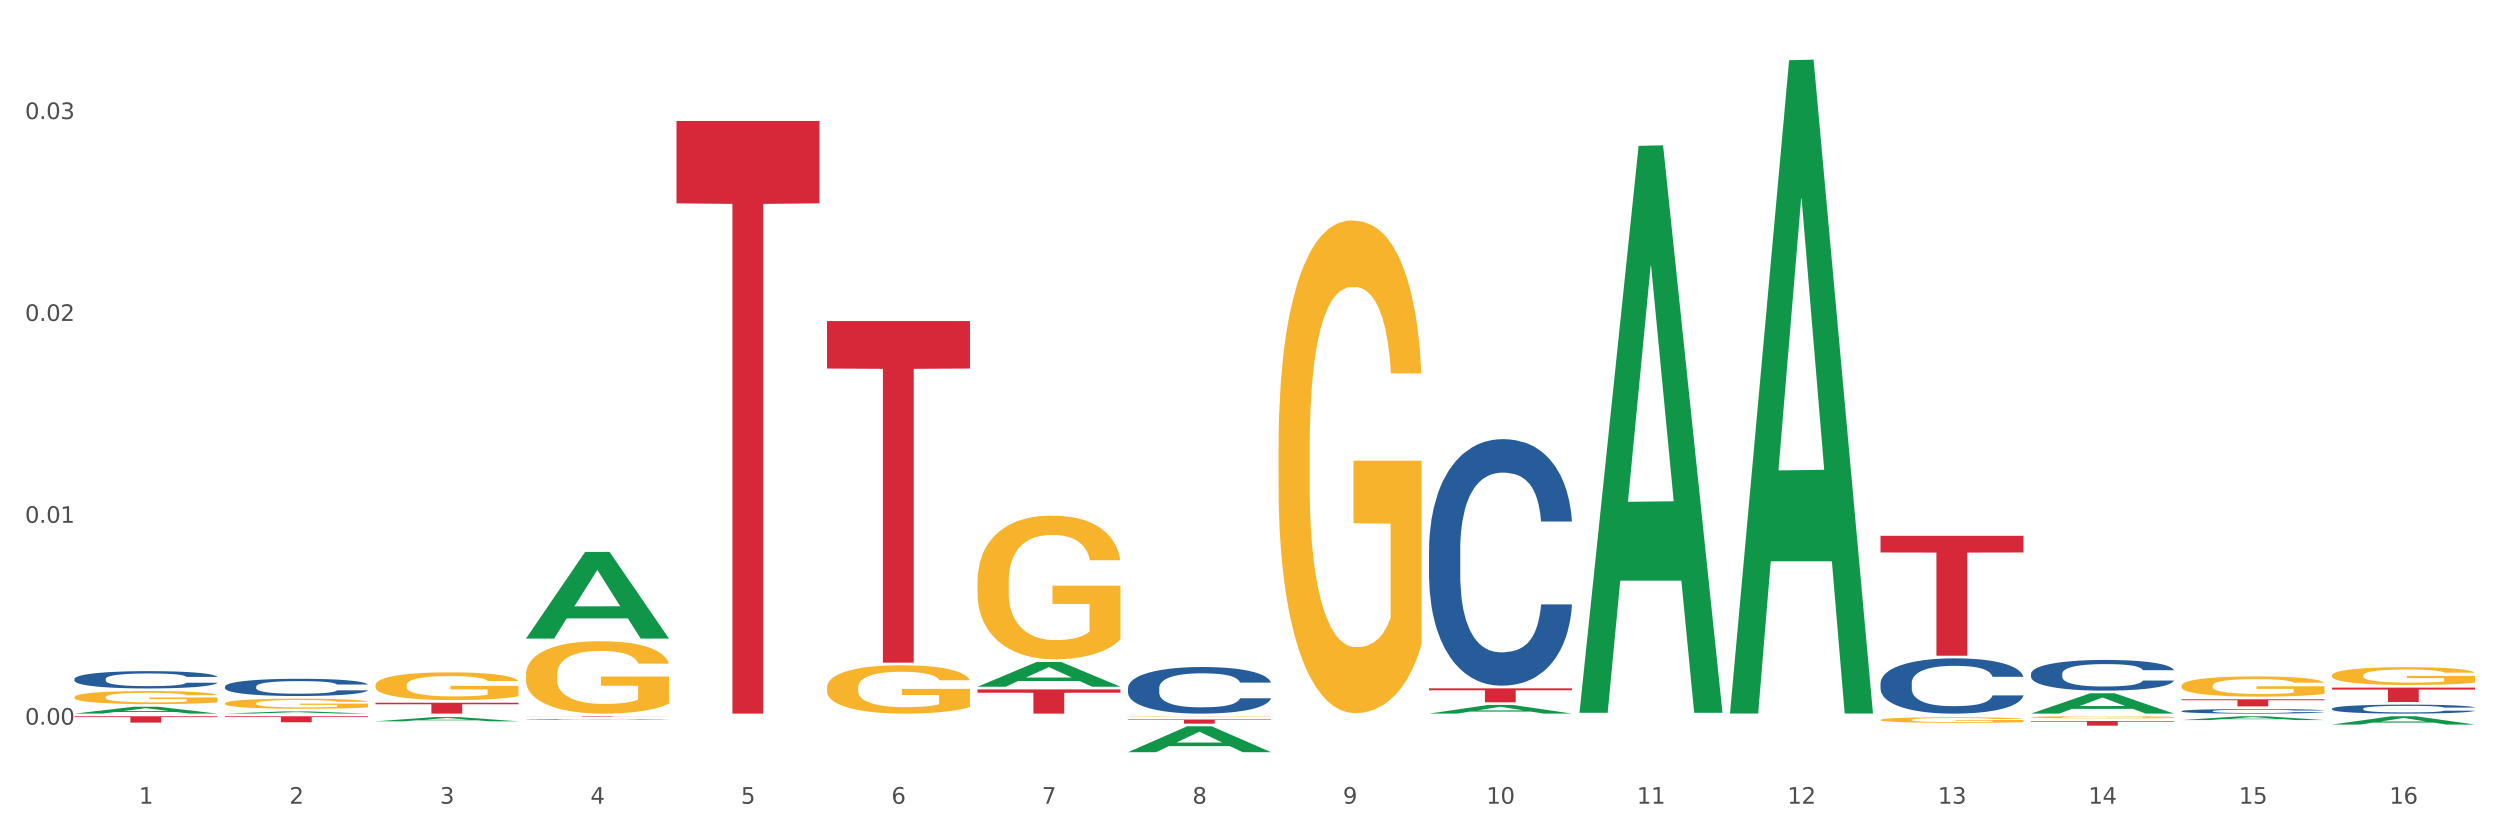
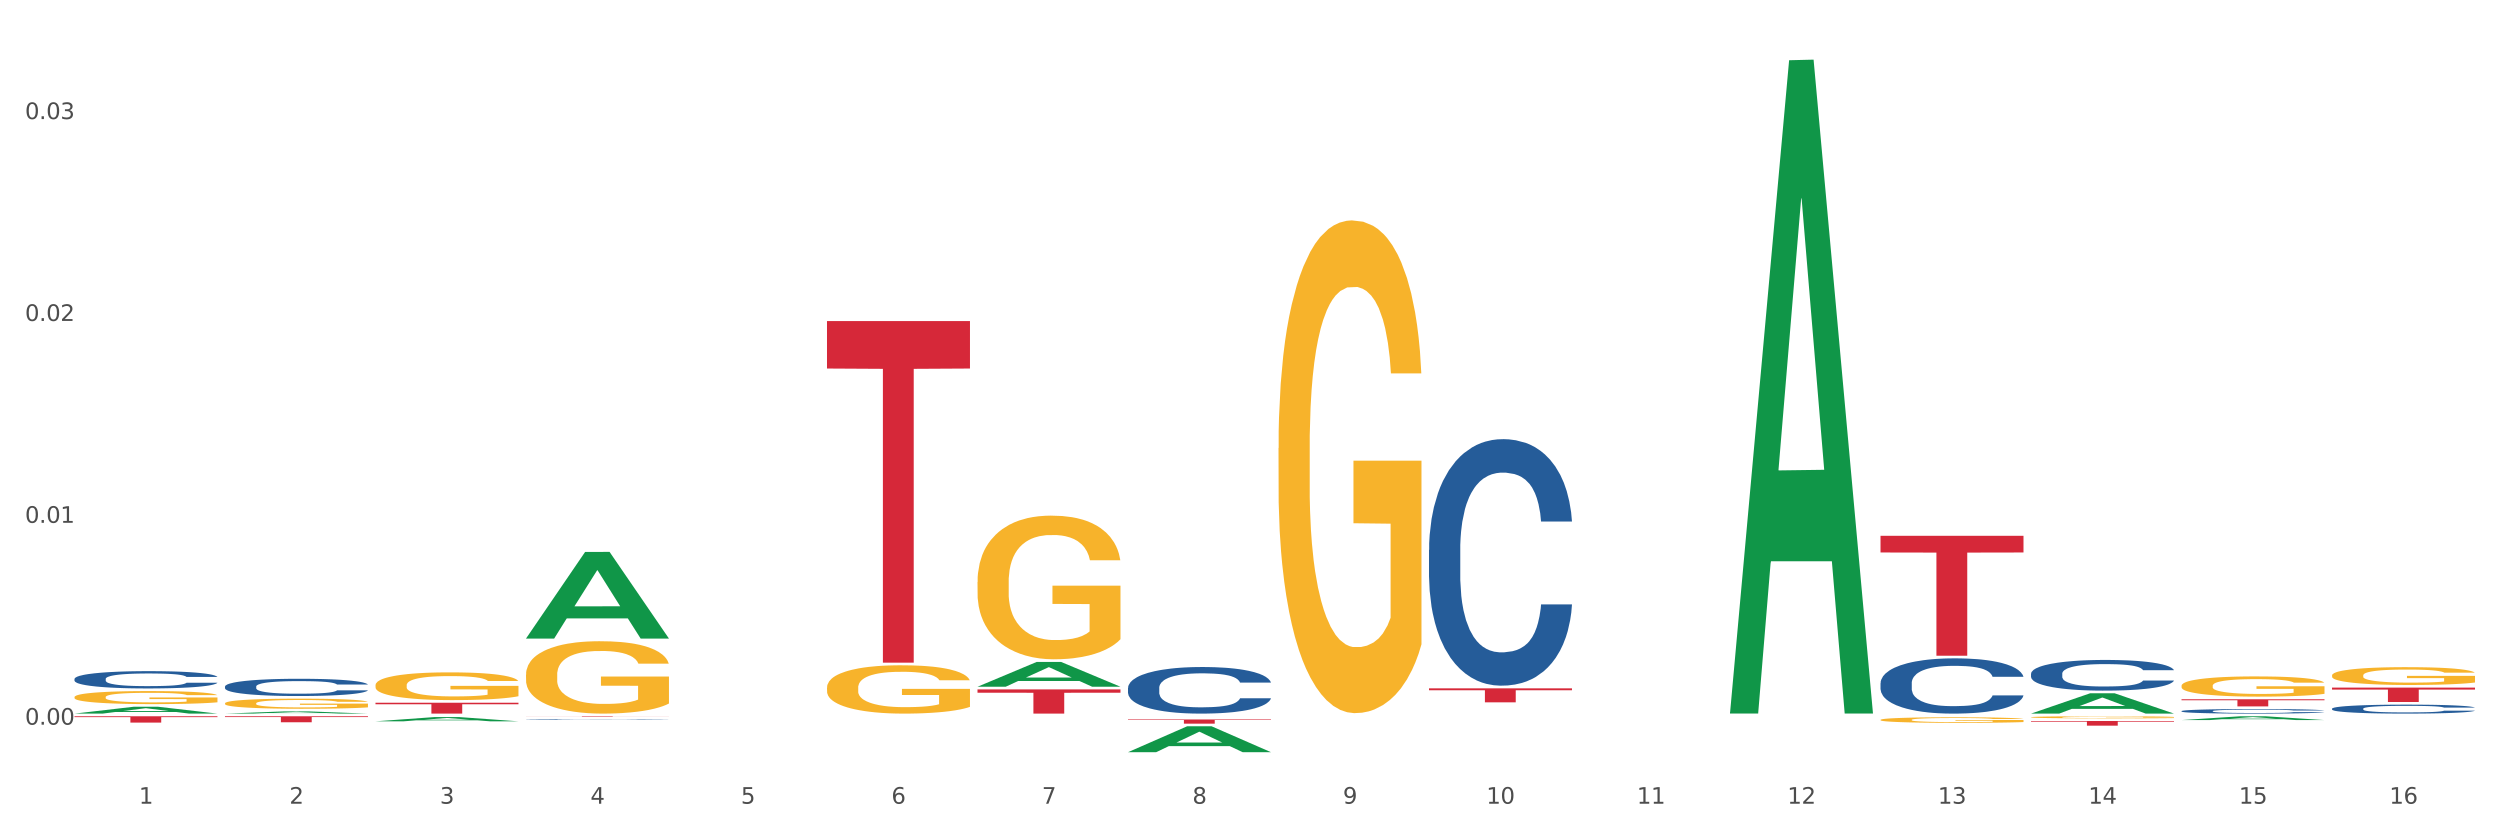
<svg xmlns="http://www.w3.org/2000/svg" xmlns:xlink="http://www.w3.org/1999/xlink" width="1080pt" height="360pt" viewBox="0 0 1080 360" version="1.1">
  <rect x="0" y="0" width="1080" height="360" fill="#333333" stroke="none" />
  <defs>
    <style type="text/css">*{stroke-linejoin: round; stroke-linecap: butt}</style>
  </defs>
  <g id="figure_1">
    <g id="patch_1">
      <path d="M 0 360  L 1080 360  L 1080 0  L 0 0  z " style="fill: #ffffff; stroke: #ffffff; stroke-linejoin: miter" />
    </g>
    <g id="axes_1">
      <g id="matplotlib.axis_1">
        <g id="xtick_1">
          <g id="text_1">
            <g style="fill: #4d4d4d" transform="translate(60.004 347.204) scale(0.096 -0.096)">
              <defs>
                <path id="DejaVuSans-31" d="M 794 531  L 1825 531  L 1825 4091  L 703 3866  L 703 4441  L 1819 4666  L 2450 4666  L 2450 531  L 3481 531  L 3481 0  L 794 0  L 794 531  z " transform="scale(0.016)" />
              </defs>
              <use xlink:href="#DejaVuSans-31" />
            </g>
          </g>
        </g>
        <g id="xtick_2">
          <g id="text_2">
            <g style="fill: #4d4d4d" transform="translate(125.021 347.204) scale(0.096 -0.096)">
              <defs>
                <path id="DejaVuSans-32" d="M 1228 531  L 3431 531  L 3431 0  L 469 0  L 469 531  Q 828 903 1448 1529  Q 2069 2156 2228 2338  Q 2531 2678 2651 2914  Q 2772 3150 2772 3378  Q 2772 3750 2511 3984  Q 2250 4219 1831 4219  Q 1534 4219 1204 4116  Q 875 4013 500 3803  L 500 4441  Q 881 4594 1212 4672  Q 1544 4750 1819 4750  Q 2544 4750 2975 4387  Q 3406 4025 3406 3419  Q 3406 3131 3298 2873  Q 3191 2616 2906 2266  Q 2828 2175 2409 1742  Q 1991 1309 1228 531  z " transform="scale(0.016)" />
              </defs>
              <use xlink:href="#DejaVuSans-32" />
            </g>
          </g>
        </g>
        <g id="xtick_3">
          <g id="text_3">
            <g style="fill: #4d4d4d" transform="translate(190.039 347.204) scale(0.096 -0.096)">
              <defs>
                <path id="DejaVuSans-33" d="M 2597 2516  Q 3050 2419 3304 2112  Q 3559 1806 3559 1356  Q 3559 666 3084 287  Q 2609 -91 1734 -91  Q 1441 -91 1130 -33  Q 819 25 488 141  L 488 750  Q 750 597 1062 519  Q 1375 441 1716 441  Q 2309 441 2620 675  Q 2931 909 2931 1356  Q 2931 1769 2642 2001  Q 2353 2234 1838 2234  L 1294 2234  L 1294 2753  L 1863 2753  Q 2328 2753 2575 2939  Q 2822 3125 2822 3475  Q 2822 3834 2567 4026  Q 2313 4219 1838 4219  Q 1578 4219 1281 4162  Q 984 4106 628 3988  L 628 4550  Q 988 4650 1302 4700  Q 1616 4750 1894 4750  Q 2613 4750 3031 4423  Q 3450 4097 3450 3541  Q 3450 3153 3228 2886  Q 3006 2619 2597 2516  z " transform="scale(0.016)" />
              </defs>
              <use xlink:href="#DejaVuSans-33" />
            </g>
          </g>
        </g>
        <g id="xtick_4">
          <g id="text_4">
            <g style="fill: #4d4d4d" transform="translate(255.056 347.204) scale(0.096 -0.096)">
              <defs>
                <path id="DejaVuSans-34" d="M 2419 4116  L 825 1625  L 2419 1625  L 2419 4116  z M 2253 4666  L 3047 4666  L 3047 1625  L 3713 1625  L 3713 1100  L 3047 1100  L 3047 0  L 2419 0  L 2419 1100  L 313 1100  L 313 1709  L 2253 4666  z " transform="scale(0.016)" />
              </defs>
              <use xlink:href="#DejaVuSans-34" />
            </g>
          </g>
        </g>
        <g id="xtick_5">
          <g id="text_5">
            <g style="fill: #4d4d4d" transform="translate(320.073 347.204) scale(0.096 -0.096)">
              <defs>
                <path id="DejaVuSans-35" d="M 691 4666  L 3169 4666  L 3169 4134  L 1269 4134  L 1269 2991  Q 1406 3038 1543 3061  Q 1681 3084 1819 3084  Q 2600 3084 3056 2656  Q 3513 2228 3513 1497  Q 3513 744 3044 326  Q 2575 -91 1722 -91  Q 1428 -91 1123 -41  Q 819 9 494 109  L 494 744  Q 775 591 1075 516  Q 1375 441 1709 441  Q 2250 441 2565 725  Q 2881 1009 2881 1497  Q 2881 1984 2565 2268  Q 2250 2553 1709 2553  Q 1456 2553 1204 2497  Q 953 2441 691 2322  L 691 4666  z " transform="scale(0.016)" />
              </defs>
              <use xlink:href="#DejaVuSans-35" />
            </g>
          </g>
        </g>
        <g id="xtick_6">
          <g id="text_6">
            <g style="fill: #4d4d4d" transform="translate(385.09 347.204) scale(0.096 -0.096)">
              <defs>
                <path id="DejaVuSans-36" d="M 2113 2584  Q 1688 2584 1439 2293  Q 1191 2003 1191 1497  Q 1191 994 1439 701  Q 1688 409 2113 409  Q 2538 409 2786 701  Q 3034 994 3034 1497  Q 3034 2003 2786 2293  Q 2538 2584 2113 2584  z M 3366 4563  L 3366 3988  Q 3128 4100 2886 4159  Q 2644 4219 2406 4219  Q 1781 4219 1451 3797  Q 1122 3375 1075 2522  Q 1259 2794 1537 2939  Q 1816 3084 2150 3084  Q 2853 3084 3261 2657  Q 3669 2231 3669 1497  Q 3669 778 3244 343  Q 2819 -91 2113 -91  Q 1303 -91 875 529  Q 447 1150 447 2328  Q 447 3434 972 4092  Q 1497 4750 2381 4750  Q 2619 4750 2861 4703  Q 3103 4656 3366 4563  z " transform="scale(0.016)" />
              </defs>
              <use xlink:href="#DejaVuSans-36" />
            </g>
          </g>
        </g>
        <g id="xtick_7">
          <g id="text_7">
            <g style="fill: #4d4d4d" transform="translate(450.108 347.204) scale(0.096 -0.096)">
              <defs>
                <path id="DejaVuSans-37" d="M 525 4666  L 3525 4666  L 3525 4397  L 1831 0  L 1172 0  L 2766 4134  L 525 4134  L 525 4666  z " transform="scale(0.016)" />
              </defs>
              <use xlink:href="#DejaVuSans-37" />
            </g>
          </g>
        </g>
        <g id="xtick_8">
          <g id="text_8">
            <g style="fill: #4d4d4d" transform="translate(515.125 347.204) scale(0.096 -0.096)">
              <defs>
                <path id="DejaVuSans-38" d="M 2034 2216  Q 1584 2216 1326 1975  Q 1069 1734 1069 1313  Q 1069 891 1326 650  Q 1584 409 2034 409  Q 2484 409 2743 651  Q 3003 894 3003 1313  Q 3003 1734 2745 1975  Q 2488 2216 2034 2216  z M 1403 2484  Q 997 2584 770 2862  Q 544 3141 544 3541  Q 544 4100 942 4425  Q 1341 4750 2034 4750  Q 2731 4750 3128 4425  Q 3525 4100 3525 3541  Q 3525 3141 3298 2862  Q 3072 2584 2669 2484  Q 3125 2378 3379 2068  Q 3634 1759 3634 1313  Q 3634 634 3220 271  Q 2806 -91 2034 -91  Q 1263 -91 848 271  Q 434 634 434 1313  Q 434 1759 690 2068  Q 947 2378 1403 2484  z M 1172 3481  Q 1172 3119 1398 2916  Q 1625 2713 2034 2713  Q 2441 2713 2670 2916  Q 2900 3119 2900 3481  Q 2900 3844 2670 4047  Q 2441 4250 2034 4250  Q 1625 4250 1398 4047  Q 1172 3844 1172 3481  z " transform="scale(0.016)" />
              </defs>
              <use xlink:href="#DejaVuSans-38" />
            </g>
          </g>
        </g>
        <g id="xtick_9">
          <g id="text_9">
            <g style="fill: #4d4d4d" transform="translate(580.142 347.204) scale(0.096 -0.096)">
              <defs>
                <path id="DejaVuSans-39" d="M 703 97  L 703 672  Q 941 559 1184 500  Q 1428 441 1663 441  Q 2288 441 2617 861  Q 2947 1281 2994 2138  Q 2813 1869 2534 1725  Q 2256 1581 1919 1581  Q 1219 1581 811 2004  Q 403 2428 403 3163  Q 403 3881 828 4315  Q 1253 4750 1959 4750  Q 2769 4750 3195 4129  Q 3622 3509 3622 2328  Q 3622 1225 3098 567  Q 2575 -91 1691 -91  Q 1453 -91 1209 -44  Q 966 3 703 97  z M 1959 2075  Q 2384 2075 2632 2365  Q 2881 2656 2881 3163  Q 2881 3666 2632 3958  Q 2384 4250 1959 4250  Q 1534 4250 1286 3958  Q 1038 3666 1038 3163  Q 1038 2656 1286 2365  Q 1534 2075 1959 2075  z " transform="scale(0.016)" />
              </defs>
              <use xlink:href="#DejaVuSans-39" />
            </g>
          </g>
        </g>
        <g id="xtick_10">
          <g id="text_10">
            <g style="fill: #4d4d4d" transform="translate(642.105 347.204) scale(0.096 -0.096)">
              <defs>
                <path id="DejaVuSans-30" d="M 2034 4250  Q 1547 4250 1301 3770  Q 1056 3291 1056 2328  Q 1056 1369 1301 889  Q 1547 409 2034 409  Q 2525 409 2770 889  Q 3016 1369 3016 2328  Q 3016 3291 2770 3770  Q 2525 4250 2034 4250  z M 2034 4750  Q 2819 4750 3233 4129  Q 3647 3509 3647 2328  Q 3647 1150 3233 529  Q 2819 -91 2034 -91  Q 1250 -91 836 529  Q 422 1150 422 2328  Q 422 3509 836 4129  Q 1250 4750 2034 4750  z " transform="scale(0.016)" />
              </defs>
              <use xlink:href="#DejaVuSans-31" />
              <use xlink:href="#DejaVuSans-30" transform="translate(63.623 0)" />
            </g>
          </g>
        </g>
        <g id="xtick_11">
          <g id="text_11">
            <g style="fill: #4d4d4d" transform="translate(707.123 347.204) scale(0.096 -0.096)">
              <use xlink:href="#DejaVuSans-31" />
              <use xlink:href="#DejaVuSans-31" transform="translate(63.623 0)" />
            </g>
          </g>
        </g>
        <g id="xtick_12">
          <g id="text_12">
            <g style="fill: #4d4d4d" transform="translate(772.14 347.204) scale(0.096 -0.096)">
              <use xlink:href="#DejaVuSans-31" />
              <use xlink:href="#DejaVuSans-32" transform="translate(63.623 0)" />
            </g>
          </g>
        </g>
        <g id="xtick_13">
          <g id="text_13">
            <g style="fill: #4d4d4d" transform="translate(837.157 347.204) scale(0.096 -0.096)">
              <use xlink:href="#DejaVuSans-31" />
              <use xlink:href="#DejaVuSans-33" transform="translate(63.623 0)" />
            </g>
          </g>
        </g>
        <g id="xtick_14">
          <g id="text_14">
            <g style="fill: #4d4d4d" transform="translate(902.174 347.204) scale(0.096 -0.096)">
              <use xlink:href="#DejaVuSans-31" />
              <use xlink:href="#DejaVuSans-34" transform="translate(63.623 0)" />
            </g>
          </g>
        </g>
        <g id="xtick_15">
          <g id="text_15">
            <g style="fill: #4d4d4d" transform="translate(967.192 347.204) scale(0.096 -0.096)">
              <use xlink:href="#DejaVuSans-31" />
              <use xlink:href="#DejaVuSans-35" transform="translate(63.623 0)" />
            </g>
          </g>
        </g>
        <g id="xtick_16">
          <g id="text_16">
            <g style="fill: #4d4d4d" transform="translate(1032.209 347.204) scale(0.096 -0.096)">
              <use xlink:href="#DejaVuSans-31" />
              <use xlink:href="#DejaVuSans-36" transform="translate(63.623 0)" />
            </g>
          </g>
        </g>
        <g id="xtick_17" />
        <g id="xtick_18" />
        <g id="xtick_19" />
        <g id="xtick_20" />
        <g id="xtick_21" />
        <g id="xtick_22" />
        <g id="xtick_23" />
        <g id="xtick_24" />
        <g id="xtick_25" />
        <g id="xtick_26" />
        <g id="xtick_27" />
        <g id="xtick_28" />
        <g id="xtick_29" />
        <g id="xtick_30" />
        <g id="xtick_31" />
      </g>
      <g id="matplotlib.axis_2">
        <g id="ytick_1">
          <g id="text_17">
            <g style="fill: #4d4d4d" transform="translate(10.8 313.062) scale(0.096 -0.096)">
              <defs>
                <path id="DejaVuSans-2e" d="M 684 794  L 1344 794  L 1344 0  L 684 0  L 684 794  z " transform="scale(0.016)" />
              </defs>
              <use xlink:href="#DejaVuSans-30" />
              <use xlink:href="#DejaVuSans-2e" transform="translate(63.623 0)" />
              <use xlink:href="#DejaVuSans-30" transform="translate(95.41 0)" />
              <use xlink:href="#DejaVuSans-30" transform="translate(159.033 0)" />
            </g>
          </g>
        </g>
        <g id="ytick_2">
          <g id="text_18">
            <g style="fill: #4d4d4d" transform="translate(10.8 225.857) scale(0.096 -0.096)">
              <use xlink:href="#DejaVuSans-30" />
              <use xlink:href="#DejaVuSans-2e" transform="translate(63.623 0)" />
              <use xlink:href="#DejaVuSans-30" transform="translate(95.41 0)" />
              <use xlink:href="#DejaVuSans-31" transform="translate(159.033 0)" />
            </g>
          </g>
        </g>
        <g id="ytick_3">
          <g id="text_19">
            <g style="fill: #4d4d4d" transform="translate(10.8 138.651) scale(0.096 -0.096)">
              <use xlink:href="#DejaVuSans-30" />
              <use xlink:href="#DejaVuSans-2e" transform="translate(63.623 0)" />
              <use xlink:href="#DejaVuSans-30" transform="translate(95.41 0)" />
              <use xlink:href="#DejaVuSans-32" transform="translate(159.033 0)" />
            </g>
          </g>
        </g>
        <g id="ytick_4">
          <g id="text_20">
            <g style="fill: #4d4d4d" transform="translate(10.8 51.445) scale(0.096 -0.096)">
              <use xlink:href="#DejaVuSans-30" />
              <use xlink:href="#DejaVuSans-2e" transform="translate(63.623 0)" />
              <use xlink:href="#DejaVuSans-30" transform="translate(95.41 0)" />
              <use xlink:href="#DejaVuSans-33" transform="translate(159.033 0)" />
            </g>
          </g>
        </g>
        <g id="ytick_5" />
        <g id="ytick_6" />
        <g id="ytick_7" />
      </g>
      <g id="PolyCollection_1">
        <path d="M 32.175 308.275  L 32.239 308.272  L 57.709 305.317  L 68.28 305.314  L 93.941 308.281  L 81.715 308.281  L 76.176 307.59  L 49.877 307.59  L 49.686 307.601  L 44.337 308.281  L 32.175 308.281  L 32.175 308.275  L 53.188 307.177  L 72.864 307.175  L 63.122 305.946  L 62.995 305.941  L 62.867 305.949  L 53.125 307.175  L 53.188 307.177  L 32.175 308.275  z " clip-path="url(#p43e064cd94)" style="fill: #109648" />
        <path d="M 942.416 296.248  L 942.489 296.24  L 942.489 295.953  L 942.635 295.706  L 943.364 295.107  L 944.458 294.612  L 945.26 294.349  L 946.063 294.133  L 947.011 293.918  L 948.177 293.694  L 950.292 293.367  L 951.605 293.2  L 953.209 293.024  L 956.126 292.769  L 958.241 292.625  L 960.429 292.505  L 964.002 292.362  L 966.335 292.298  L 968.815 292.25  L 971.805 292.218  L 974.065 292.21  L 979.024 292.234  L 983.254 292.306  L 985.296 292.362  L 987.921 292.457  L 989.306 292.521  L 991.567 292.649  L 993.901 292.817  L 995.505 292.96  L 997.911 293.232  L 999.734 293.503  L 1001.412 293.838  L 1002.287 294.07  L 1002.943 294.285  L 1003.526 294.532  L 1004.11 294.923  L 990.984 294.923  L 990.473 294.644  L 989.671 294.381  L 988.504 294.125  L 987.483 293.966  L 985.733 293.766  L 984.129 293.639  L 982.451 293.543  L 980.41 293.463  L 978.805 293.423  L 976.545 293.391  L 972.096 293.399  L 969.106 293.463  L 967.065 293.543  L 965.752 293.615  L 964.585 293.694  L 963.273 293.806  L 961.741 293.974  L 960.647 294.125  L 959.553 294.317  L 958.678 294.508  L 957.876 294.732  L 957.22 294.971  L 956.709 295.219  L 956.272 295.522  L 955.907 296.025  L 955.907 297.118  L 956.053 297.365  L 956.418 297.693  L 956.855 297.94  L 957.585 298.235  L 958.241 298.435  L 959.481 298.722  L 960.866 298.962  L 961.96 299.113  L 963.054 299.241  L 964.95 299.417  L 967.065 299.56  L 968.888 299.648  L 971.367 299.728  L 973.044 299.76  L 974.503 299.776  L 978.076 299.776  L 980.628 299.752  L 983.472 299.696  L 985.66 299.624  L 987.483 299.536  L 989.525 299.393  L 990.838 299.257  L 990.838 297.589  L 974.795 297.581  L 974.795 296.472  L 1004.183 296.472  L 1004.183 299.728  L 1002.943 299.895  L 1001.558 300.047  L 1000.099 300.183  L 997.911 300.35  L 995.286 300.51  L 992.953 300.622  L 990.473 300.717  L 987.556 300.805  L 983.764 300.885  L 981.431 300.917  L 978.514 300.941  L 975.086 300.949  L 972.096 300.933  L 969.179 300.893  L 966.117 300.821  L 963.127 300.717  L 960.866 300.614  L 958.605 300.486  L 956.199 300.318  L 954.303 300.159  L 952.844 300.015  L 951.24 299.832  L 949.49 299.592  L 948.177 299.377  L 947.011 299.153  L 945.771 298.866  L 944.896 298.618  L 944.021 298.307  L 943.51 298.076  L 942.927 297.717  L 942.489 297.214  L 942.416 296.248  z " clip-path="url(#p43e064cd94)" style="fill: #f7b32b" />
        <path d="M 1007.434 291.772  L 1007.507 291.765  L 1007.507 291.512  L 1007.652 291.293  L 1008.382 290.766  L 1009.475 290.329  L 1010.278 290.097  L 1011.08 289.907  L 1012.028 289.717  L 1013.195 289.52  L 1015.309 289.232  L 1016.622 289.084  L 1018.226 288.929  L 1021.143 288.704  L 1023.258 288.577  L 1025.446 288.472  L 1029.019 288.345  L 1031.353 288.289  L 1033.832 288.247  L 1036.822 288.218  L 1039.083 288.211  L 1044.041 288.233  L 1048.271 288.296  L 1050.313 288.345  L 1052.938 288.43  L 1054.324 288.486  L 1056.584 288.598  L 1058.918 288.746  L 1060.522 288.873  L 1062.929 289.112  L 1064.752 289.351  L 1066.429 289.647  L 1067.304 289.851  L 1067.96 290.041  L 1068.544 290.259  L 1069.127 290.604  L 1056.001 290.604  L 1055.49 290.358  L 1054.688 290.125  L 1053.521 289.9  L 1052.5 289.759  L 1050.75 289.584  L 1049.146 289.471  L 1047.469 289.387  L 1045.427 289.316  L 1043.823 289.281  L 1041.562 289.253  L 1037.114 289.26  L 1034.124 289.316  L 1032.082 289.387  L 1030.769 289.45  L 1029.602 289.52  L 1028.29 289.619  L 1026.758 289.766  L 1025.665 289.9  L 1024.571 290.069  L 1023.696 290.238  L 1022.893 290.435  L 1022.237 290.646  L 1021.727 290.864  L 1021.289 291.132  L 1020.925 291.575  L 1020.925 292.539  L 1021.07 292.757  L 1021.435 293.045  L 1021.873 293.264  L 1022.602 293.524  L 1023.258 293.7  L 1024.498 293.953  L 1025.883 294.164  L 1026.977 294.298  L 1028.071 294.411  L 1029.967 294.565  L 1032.082 294.692  L 1033.905 294.769  L 1036.384 294.84  L 1038.062 294.868  L 1039.52 294.882  L 1043.093 294.882  L 1045.646 294.861  L 1048.49 294.812  L 1050.677 294.748  L 1052.5 294.671  L 1054.542 294.544  L 1055.855 294.425  L 1055.855 292.954  L 1039.812 292.947  L 1039.812 291.969  L 1069.2 291.969  L 1069.2 294.84  L 1067.96 294.987  L 1066.575 295.121  L 1065.116 295.241  L 1062.929 295.389  L 1060.303 295.529  L 1057.97 295.628  L 1055.49 295.712  L 1052.573 295.79  L 1048.781 295.86  L 1046.448 295.888  L 1043.531 295.909  L 1040.103 295.916  L 1037.114 295.902  L 1034.197 295.867  L 1031.134 295.804  L 1028.144 295.712  L 1025.883 295.621  L 1023.623 295.508  L 1021.216 295.36  L 1019.32 295.22  L 1017.862 295.093  L 1016.257 294.931  L 1014.507 294.72  L 1013.195 294.53  L 1012.028 294.333  L 1010.788 294.08  L 1009.913 293.862  L 1009.038 293.587  L 1008.527 293.383  L 1007.944 293.067  L 1007.507 292.623  L 1007.434 291.772  z " clip-path="url(#p43e064cd94)" style="fill: #f7b32b" />
        <path d="M 97.192 303.839  L 97.265 303.835  L 97.265 303.691  L 97.411 303.567  L 98.14 303.268  L 99.234 303.021  L 100.036 302.889  L 100.838 302.781  L 101.786 302.673  L 102.953 302.562  L 105.068 302.398  L 106.381 302.314  L 107.985 302.227  L 110.902 302.099  L 113.017 302.027  L 115.204 301.967  L 118.778 301.895  L 121.111 301.864  L 123.591 301.84  L 126.58 301.824  L 128.841 301.82  L 133.8 301.832  L 138.03 301.868  L 140.071 301.895  L 142.697 301.943  L 144.082 301.975  L 146.343 302.039  L 148.676 302.123  L 150.281 302.195  L 152.687 302.33  L 154.51 302.466  L 156.188 302.634  L 157.063 302.749  L 157.719 302.857  L 158.302 302.981  L 158.886 303.176  L 145.759 303.176  L 145.249 303.037  L 144.447 302.905  L 143.28 302.777  L 142.259 302.697  L 140.509 302.598  L 138.905 302.534  L 137.227 302.486  L 135.185 302.446  L 133.581 302.426  L 131.321 302.41  L 126.872 302.414  L 123.882 302.446  L 121.84 302.486  L 120.528 302.522  L 119.361 302.562  L 118.048 302.618  L 116.517 302.701  L 115.423 302.777  L 114.329 302.873  L 113.454 302.969  L 112.652 303.08  L 111.996 303.2  L 111.485 303.324  L 111.048 303.475  L 110.683 303.727  L 110.683 304.273  L 110.829 304.397  L 111.194 304.561  L 111.631 304.684  L 112.36 304.832  L 113.017 304.932  L 114.256 305.075  L 115.642 305.195  L 116.736 305.271  L 117.83 305.335  L 119.726 305.422  L 121.84 305.494  L 123.664 305.538  L 126.143 305.578  L 127.82 305.594  L 129.279 305.602  L 132.852 305.602  L 135.404 305.59  L 138.248 305.562  L 140.436 305.526  L 142.259 305.482  L 144.301 305.411  L 145.614 305.343  L 145.614 304.509  L 129.57 304.505  L 129.57 303.95  L 158.959 303.95  L 158.959 305.578  L 157.719 305.662  L 156.333 305.738  L 154.875 305.805  L 152.687 305.889  L 150.062 305.969  L 147.728 306.025  L 145.249 306.073  L 142.332 306.117  L 138.54 306.157  L 136.206 306.173  L 133.289 306.185  L 129.862 306.189  L 126.872 306.181  L 123.955 306.161  L 120.892 306.125  L 117.903 306.073  L 115.642 306.021  L 113.381 305.957  L 110.975 305.873  L 109.079 305.794  L 107.62 305.722  L 106.016 305.63  L 104.266 305.51  L 102.953 305.403  L 101.786 305.291  L 100.547 305.147  L 99.672 305.023  L 98.797 304.868  L 98.286 304.752  L 97.703 304.573  L 97.265 304.321  L 97.192 303.839  z " clip-path="url(#p43e064cd94)" style="fill: #f7b32b" />
        <path d="M 162.209 296.001  L 162.282 295.99  L 162.282 295.596  L 162.428 295.256  L 163.157 294.435  L 164.251 293.757  L 165.054 293.395  L 165.856 293.1  L 166.804 292.804  L 167.97 292.498  L 170.085 292.049  L 171.398 291.819  L 173.002 291.578  L 175.919 291.228  L 178.034 291.031  L 180.222 290.867  L 183.795 290.67  L 186.128 290.582  L 188.608 290.517  L 191.598 290.473  L 193.858 290.462  L 198.817 290.495  L 203.047 290.593  L 205.089 290.67  L 207.714 290.801  L 209.099 290.889  L 211.36 291.064  L 213.694 291.294  L 215.298 291.491  L 217.704 291.863  L 219.528 292.235  L 221.205 292.695  L 222.08 293.012  L 222.736 293.308  L 223.32 293.647  L 223.903 294.184  L 210.777 294.184  L 210.266 293.8  L 209.464 293.439  L 208.297 293.089  L 207.276 292.87  L 205.526 292.596  L 203.922 292.421  L 202.245 292.29  L 200.203 292.18  L 198.598 292.126  L 196.338 292.082  L 191.889 292.093  L 188.9 292.18  L 186.858 292.29  L 185.545 292.388  L 184.378 292.498  L 183.066 292.651  L 181.534 292.881  L 180.44 293.089  L 179.347 293.352  L 178.471 293.614  L 177.669 293.921  L 177.013 294.249  L 176.503 294.589  L 176.065 295.004  L 175.7 295.694  L 175.7 297.194  L 175.846 297.533  L 176.211 297.982  L 176.648 298.321  L 177.378 298.726  L 178.034 299  L 179.274 299.394  L 180.659 299.722  L 181.753 299.93  L 182.847 300.105  L 184.743 300.346  L 186.858 300.543  L 188.681 300.664  L 191.16 300.773  L 192.837 300.817  L 194.296 300.839  L 197.869 300.839  L 200.422 300.806  L 203.266 300.729  L 205.453 300.631  L 207.276 300.51  L 209.318 300.313  L 210.631 300.127  L 210.631 297.84  L 194.588 297.829  L 194.588 296.307  L 223.976 296.307  L 223.976 300.773  L 222.736 301.003  L 221.351 301.211  L 219.892 301.397  L 217.704 301.627  L 215.079 301.846  L 212.746 301.999  L 210.266 302.13  L 207.349 302.251  L 203.557 302.36  L 201.224 302.404  L 198.307 302.437  L 194.879 302.448  L 191.889 302.426  L 188.972 302.371  L 185.91 302.273  L 182.92 302.13  L 180.659 301.988  L 178.399 301.813  L 175.992 301.583  L 174.096 301.364  L 172.638 301.167  L 171.033 300.915  L 169.283 300.587  L 167.97 300.291  L 166.804 299.985  L 165.564 299.591  L 164.689 299.252  L 163.814 298.825  L 163.303 298.507  L 162.72 298.015  L 162.282 297.325  L 162.209 296.001  z " clip-path="url(#p43e064cd94)" style="fill: #f7b32b" />
        <path d="M 227.227 291.459  L 227.3 291.43  L 227.3 290.402  L 227.445 289.517  L 228.175 287.375  L 229.269 285.604  L 230.071 284.661  L 230.873 283.89  L 231.821 283.119  L 232.988 282.319  L 235.102 281.148  L 236.415 280.549  L 238.019 279.92  L 240.936 279.006  L 243.051 278.492  L 245.239 278.064  L 248.812 277.55  L 251.146 277.321  L 253.625 277.15  L 256.615 277.036  L 258.876 277.007  L 263.834 277.093  L 268.064 277.35  L 270.106 277.55  L 272.731 277.893  L 274.117 278.121  L 276.377 278.578  L 278.711 279.178  L 280.315 279.692  L 282.722 280.663  L 284.545 281.634  L 286.222 282.834  L 287.097 283.662  L 287.753 284.433  L 288.337 285.318  L 288.92 286.718  L 275.794 286.718  L 275.283 285.718  L 274.481 284.776  L 273.315 283.862  L 272.294 283.29  L 270.543 282.576  L 268.939 282.12  L 267.262 281.777  L 265.22 281.491  L 263.616 281.348  L 261.355 281.234  L 256.907 281.263  L 253.917 281.491  L 251.875 281.777  L 250.562 282.034  L 249.396 282.319  L 248.083 282.719  L 246.552 283.319  L 245.458 283.862  L 244.364 284.547  L 243.489 285.233  L 242.687 286.032  L 242.03 286.889  L 241.52 287.774  L 241.082 288.86  L 240.718 290.659  L 240.718 294.572  L 240.863 295.457  L 241.228 296.628  L 241.666 297.513  L 242.395 298.57  L 243.051 299.284  L 244.291 300.312  L 245.676 301.169  L 246.77 301.712  L 247.864 302.169  L 249.76 302.797  L 251.875 303.311  L 253.698 303.625  L 256.177 303.911  L 257.855 304.025  L 259.313 304.082  L 262.886 304.082  L 265.439 303.997  L 268.283 303.797  L 270.47 303.54  L 272.294 303.225  L 274.335 302.711  L 275.648 302.226  L 275.648 296.257  L 259.605 296.228  L 259.605 292.258  L 288.993 292.258  L 288.993 303.911  L 287.753 304.511  L 286.368 305.053  L 284.909 305.539  L 282.722 306.139  L 280.096 306.71  L 277.763 307.11  L 275.283 307.452  L 272.366 307.767  L 268.574 308.052  L 266.241 308.166  L 263.324 308.252  L 259.897 308.281  L 256.907 308.224  L 253.99 308.081  L 250.927 307.824  L 247.937 307.452  L 245.676 307.081  L 243.416 306.624  L 241.009 306.024  L 239.113 305.453  L 237.655 304.939  L 236.05 304.282  L 234.3 303.425  L 232.988 302.654  L 231.821 301.855  L 230.581 300.826  L 229.706 299.941  L 228.831 298.827  L 228.321 297.999  L 227.737 296.714  L 227.3 294.914  L 227.227 291.459  z " clip-path="url(#p43e064cd94)" style="fill: #f7b32b" />
        <path d="M 357.261 297.049  L 357.334 297.03  L 357.334 296.343  L 357.48 295.752  L 358.209 294.322  L 359.303 293.139  L 360.105 292.51  L 360.907 291.995  L 361.855 291.48  L 363.022 290.946  L 365.137 290.165  L 366.45 289.764  L 368.054 289.345  L 370.971 288.734  L 373.086 288.391  L 375.273 288.105  L 378.847 287.762  L 381.18 287.609  L 383.66 287.495  L 386.649 287.419  L 388.91 287.4  L 393.869 287.457  L 398.098 287.628  L 400.14 287.762  L 402.766 287.991  L 404.151 288.143  L 406.412 288.448  L 408.745 288.849  L 410.35 289.192  L 412.756 289.84  L 414.579 290.489  L 416.256 291.29  L 417.132 291.843  L 417.788 292.358  L 418.371 292.949  L 418.955 293.883  L 405.828 293.883  L 405.318 293.216  L 404.516 292.586  L 403.349 291.976  L 402.328 291.595  L 400.578 291.118  L 398.974 290.813  L 397.296 290.584  L 395.254 290.393  L 393.65 290.298  L 391.39 290.222  L 386.941 290.241  L 383.951 290.393  L 381.909 290.584  L 380.597 290.756  L 379.43 290.946  L 378.117 291.213  L 376.586 291.614  L 375.492 291.976  L 374.398 292.434  L 373.523 292.892  L 372.721 293.426  L 372.065 293.998  L 371.554 294.589  L 371.117 295.313  L 370.752 296.515  L 370.752 299.127  L 370.898 299.718  L 371.263 300.5  L 371.7 301.091  L 372.429 301.797  L 373.086 302.274  L 374.325 302.96  L 375.711 303.532  L 376.805 303.895  L 377.899 304.2  L 379.795 304.619  L 381.909 304.963  L 383.733 305.172  L 386.212 305.363  L 387.889 305.439  L 389.348 305.477  L 392.921 305.477  L 395.473 305.42  L 398.317 305.287  L 400.505 305.115  L 402.328 304.905  L 404.37 304.562  L 405.683 304.238  L 405.683 300.252  L 389.639 300.233  L 389.639 297.583  L 419.028 297.583  L 419.028 305.363  L 417.788 305.763  L 416.402 306.126  L 414.944 306.45  L 412.756 306.85  L 410.131 307.232  L 407.797 307.499  L 405.318 307.728  L 402.401 307.937  L 398.609 308.128  L 396.275 308.204  L 393.358 308.262  L 389.931 308.281  L 386.941 308.242  L 384.024 308.147  L 380.961 307.976  L 377.972 307.728  L 375.711 307.48  L 373.45 307.175  L 371.044 306.774  L 369.148 306.393  L 367.689 306.049  L 366.085 305.611  L 364.335 305.039  L 363.022 304.524  L 361.855 303.99  L 360.616 303.303  L 359.741 302.712  L 358.866 301.969  L 358.355 301.416  L 357.772 300.557  L 357.334 299.356  L 357.261 297.049  z " clip-path="url(#p43e064cd94)" style="fill: #f7b32b" />
        <path d="M 422.278 251.432  L 422.351 251.375  L 422.351 249.334  L 422.497 247.577  L 423.226 243.325  L 424.32 239.811  L 425.122 237.94  L 425.925 236.41  L 426.873 234.879  L 428.039 233.292  L 430.154 230.968  L 431.467 229.777  L 433.071 228.53  L 435.988 226.716  L 438.103 225.696  L 440.291 224.846  L 443.864 223.825  L 446.197 223.372  L 448.677 223.032  L 451.667 222.805  L 453.927 222.748  L 458.886 222.918  L 463.116 223.428  L 465.158 223.825  L 467.783 224.505  L 469.168 224.959  L 471.429 225.866  L 473.763 227.056  L 475.367 228.077  L 477.773 230.004  L 479.596 231.931  L 481.274 234.312  L 482.149 235.956  L 482.805 237.487  L 483.389 239.244  L 483.972 242.022  L 470.846 242.022  L 470.335 240.038  L 469.533 238.167  L 468.366 236.353  L 467.345 235.219  L 465.595 233.802  L 463.991 232.895  L 462.314 232.215  L 460.272 231.648  L 458.667 231.364  L 456.407 231.138  L 451.958 231.194  L 448.969 231.648  L 446.927 232.215  L 445.614 232.725  L 444.447 233.292  L 443.135 234.085  L 441.603 235.276  L 440.509 236.353  L 439.416 237.713  L 438.54 239.074  L 437.738 240.661  L 437.082 242.362  L 436.571 244.119  L 436.134 246.273  L 435.769 249.844  L 435.769 257.61  L 435.915 259.368  L 436.28 261.692  L 436.717 263.449  L 437.447 265.547  L 438.103 266.964  L 439.343 269.005  L 440.728 270.705  L 441.822 271.782  L 442.916 272.689  L 444.812 273.936  L 446.927 274.957  L 448.75 275.58  L 451.229 276.147  L 452.906 276.374  L 454.365 276.487  L 457.938 276.487  L 460.49 276.317  L 463.334 275.92  L 465.522 275.41  L 467.345 274.787  L 469.387 273.766  L 470.7 272.803  L 470.7 260.955  L 454.657 260.898  L 454.657 253.019  L 484.045 253.019  L 484.045 276.147  L 482.805 277.337  L 481.42 278.415  L 479.961 279.378  L 477.773 280.569  L 475.148 281.702  L 472.815 282.496  L 470.335 283.176  L 467.418 283.8  L 463.626 284.367  L 461.293 284.593  L 458.376 284.763  L 454.948 284.82  L 451.958 284.707  L 449.041 284.423  L 445.979 283.913  L 442.989 283.176  L 440.728 282.439  L 438.468 281.532  L 436.061 280.342  L 434.165 279.208  L 432.707 278.188  L 431.102 276.884  L 429.352 275.183  L 428.039 273.653  L 426.873 272.066  L 425.633 270.025  L 424.758 268.268  L 423.883 266.057  L 423.372 264.413  L 422.789 261.862  L 422.351 258.291  L 422.278 251.432  z " clip-path="url(#p43e064cd94)" style="fill: #f7b32b" />
-         <path d="M 487.296 309.53  L 487.369 309.529  L 487.369 309.521  L 487.514 309.514  L 488.244 309.497  L 489.338 309.483  L 490.14 309.476  L 490.942 309.47  L 491.89 309.464  L 493.057 309.457  L 495.171 309.448  L 496.484 309.443  L 498.088 309.438  L 501.005 309.431  L 503.12 309.427  L 505.308 309.424  L 508.881 309.42  L 511.215 309.418  L 513.694 309.416  L 516.684 309.415  L 518.945 309.415  L 523.903 309.416  L 528.133 309.418  L 530.175 309.42  L 532.8 309.422  L 534.186 309.424  L 536.446 309.428  L 538.78 309.432  L 540.384 309.436  L 542.791 309.444  L 544.614 309.452  L 546.291 309.461  L 547.166 309.468  L 547.822 309.474  L 548.406 309.481  L 548.989 309.492  L 535.863 309.492  L 535.352 309.484  L 534.55 309.477  L 533.383 309.469  L 532.363 309.465  L 530.612 309.459  L 529.008 309.456  L 527.331 309.453  L 525.289 309.451  L 523.685 309.45  L 521.424 309.449  L 516.976 309.449  L 513.986 309.451  L 511.944 309.453  L 510.631 309.455  L 509.464 309.457  L 508.152 309.46  L 506.62 309.465  L 505.527 309.469  L 504.433 309.475  L 503.558 309.48  L 502.756 309.487  L 502.099 309.493  L 501.589 309.5  L 501.151 309.509  L 500.787 309.523  L 500.787 309.554  L 500.932 309.561  L 501.297 309.57  L 501.735 309.577  L 502.464 309.586  L 503.12 309.591  L 504.36 309.6  L 505.745 309.606  L 506.839 309.611  L 507.933 309.614  L 509.829 309.619  L 511.944 309.623  L 513.767 309.626  L 516.246 309.628  L 517.924 309.629  L 519.382 309.629  L 522.955 309.629  L 525.508 309.629  L 528.352 309.627  L 530.539 309.625  L 532.363 309.623  L 534.404 309.619  L 535.717 309.615  L 535.717 309.567  L 519.674 309.567  L 519.674 309.536  L 549.062 309.536  L 549.062 309.628  L 547.822 309.633  L 546.437 309.637  L 544.978 309.641  L 542.791 309.646  L 540.165 309.65  L 537.832 309.653  L 535.352 309.656  L 532.435 309.658  L 528.643 309.661  L 526.31 309.662  L 523.393 309.662  L 519.966 309.663  L 516.976 309.662  L 514.059 309.661  L 510.996 309.659  L 508.006 309.656  L 505.745 309.653  L 503.485 309.649  L 501.078 309.645  L 499.182 309.64  L 497.724 309.636  L 496.119 309.631  L 494.369 309.624  L 493.057 309.618  L 491.89 309.612  L 490.65 309.604  L 489.775 309.597  L 488.9 309.588  L 488.39 309.581  L 487.806 309.571  L 487.369 309.557  L 487.296 309.53  z " clip-path="url(#p43e064cd94)" style="fill: #f7b32b" />
        <path d="M 552.313 193.572  L 552.386 193.378  L 552.386 186.379  L 552.532 180.352  L 553.261 165.771  L 554.355 153.718  L 555.157 147.302  L 555.959 142.053  L 556.907 136.804  L 558.074 131.36  L 560.189 123.389  L 561.501 119.307  L 563.106 115.03  L 566.023 108.808  L 568.137 105.309  L 570.325 102.393  L 573.898 98.893  L 576.232 97.338  L 578.711 96.172  L 581.701 95.394  L 583.962 95.2  L 588.921 95.783  L 593.15 97.533  L 595.192 98.893  L 597.817 101.226  L 599.203 102.782  L 601.464 105.892  L 603.797 109.975  L 605.401 113.474  L 607.808 120.084  L 609.631 126.694  L 611.308 134.86  L 612.183 140.498  L 612.84 145.747  L 613.423 151.773  L 614.006 161.3  L 600.88 161.3  L 600.37 154.495  L 599.567 148.08  L 598.401 141.858  L 597.38 137.97  L 595.63 133.11  L 594.025 129.999  L 592.348 127.666  L 590.306 125.722  L 588.702 124.75  L 586.441 123.973  L 581.993 124.167  L 579.003 125.722  L 576.961 127.666  L 575.649 129.416  L 574.482 131.36  L 573.169 134.082  L 571.638 138.165  L 570.544 141.858  L 569.45 146.524  L 568.575 151.19  L 567.773 156.634  L 567.116 162.466  L 566.606 168.493  L 566.168 175.881  L 565.804 188.128  L 565.804 214.763  L 565.95 220.79  L 566.314 228.761  L 566.752 234.787  L 567.481 241.981  L 568.137 246.841  L 569.377 253.84  L 570.763 259.672  L 571.856 263.366  L 572.95 266.476  L 574.846 270.753  L 576.961 274.253  L 578.784 276.391  L 581.264 278.336  L 582.941 279.113  L 584.399 279.502  L 587.973 279.502  L 590.525 278.919  L 593.369 277.558  L 595.557 275.808  L 597.38 273.67  L 599.422 270.17  L 600.734 266.865  L 600.734 226.233  L 584.691 226.039  L 584.691 199.016  L 614.079 199.016  L 614.079 278.336  L 612.84 282.418  L 611.454 286.112  L 609.996 289.417  L 607.808 293.5  L 605.183 297.388  L 602.849 300.11  L 600.37 302.443  L 597.453 304.581  L 593.661 306.525  L 591.327 307.303  L 588.41 307.886  L 584.983 308.081  L 581.993 307.692  L 579.076 306.72  L 576.013 304.97  L 573.023 302.443  L 570.763 299.915  L 568.502 296.805  L 566.096 292.722  L 564.199 288.834  L 562.741 285.334  L 561.137 280.863  L 559.387 275.031  L 558.074 269.781  L 556.907 264.338  L 555.667 257.339  L 554.792 251.312  L 553.917 243.73  L 553.407 238.092  L 552.823 229.344  L 552.386 217.096  L 552.313 193.572  z " clip-path="url(#p43e064cd94)" style="fill: #f7b32b" />
        <path d="M 812.382 310.974  L 812.455 310.972  L 812.455 310.893  L 812.601 310.825  L 813.33 310.66  L 814.424 310.524  L 815.226 310.451  L 816.028 310.392  L 816.976 310.333  L 818.143 310.271  L 820.258 310.181  L 821.57 310.135  L 823.175 310.086  L 826.092 310.016  L 828.206 309.976  L 830.394 309.943  L 833.967 309.904  L 836.301 309.886  L 838.78 309.873  L 841.77 309.864  L 844.031 309.862  L 848.99 309.869  L 853.219 309.889  L 855.261 309.904  L 857.886 309.93  L 859.272 309.948  L 861.532 309.983  L 863.866 310.029  L 865.47 310.069  L 867.877 310.144  L 869.7 310.218  L 871.377 310.311  L 872.252 310.374  L 872.909 310.434  L 873.492 310.502  L 874.075 310.61  L 860.949 310.61  L 860.439 310.533  L 859.636 310.46  L 858.47 310.39  L 857.449 310.346  L 855.699 310.291  L 854.094 310.256  L 852.417 310.229  L 850.375 310.207  L 848.771 310.196  L 846.51 310.187  L 842.062 310.19  L 839.072 310.207  L 837.03 310.229  L 835.717 310.249  L 834.551 310.271  L 833.238 310.302  L 831.707 310.348  L 830.613 310.39  L 829.519 310.442  L 828.644 310.495  L 827.842 310.557  L 827.185 310.623  L 826.675 310.691  L 826.237 310.774  L 825.873 310.913  L 825.873 311.214  L 826.019 311.282  L 826.383 311.372  L 826.821 311.44  L 827.55 311.522  L 828.206 311.577  L 829.446 311.656  L 830.832 311.722  L 831.925 311.764  L 833.019 311.799  L 834.915 311.847  L 837.03 311.887  L 838.853 311.911  L 841.333 311.933  L 843.01 311.942  L 844.468 311.946  L 848.042 311.946  L 850.594 311.939  L 853.438 311.924  L 855.626 311.904  L 857.449 311.88  L 859.491 311.841  L 860.803 311.803  L 860.803 311.344  L 844.76 311.342  L 844.76 311.036  L 874.148 311.036  L 874.148 311.933  L 872.909 311.979  L 871.523 312.021  L 870.065 312.058  L 867.877 312.104  L 865.252 312.148  L 862.918 312.179  L 860.439 312.205  L 857.522 312.23  L 853.73 312.252  L 851.396 312.26  L 848.479 312.267  L 845.052 312.269  L 842.062 312.265  L 839.145 312.254  L 836.082 312.234  L 833.092 312.205  L 830.832 312.177  L 828.571 312.142  L 826.164 312.096  L 824.268 312.052  L 822.81 312.012  L 821.206 311.961  L 819.455 311.895  L 818.143 311.836  L 816.976 311.775  L 815.736 311.695  L 814.861 311.627  L 813.986 311.542  L 813.476 311.478  L 812.892 311.379  L 812.455 311.24  L 812.382 310.974  z " clip-path="url(#p43e064cd94)" style="fill: #f7b32b" />
        <path d="M 877.399 309.841  L 877.472 309.841  L 877.472 309.81  L 877.618 309.784  L 878.347 309.721  L 879.441 309.669  L 880.243 309.641  L 881.045 309.618  L 881.993 309.596  L 883.16 309.572  L 885.275 309.537  L 886.588 309.52  L 888.192 309.501  L 891.109 309.474  L 893.224 309.459  L 895.411 309.446  L 898.985 309.431  L 901.318 309.425  L 903.798 309.419  L 906.787 309.416  L 909.048 309.415  L 914.007 309.418  L 918.236 309.425  L 920.278 309.431  L 922.904 309.441  L 924.289 309.448  L 926.55 309.462  L 928.883 309.479  L 930.488 309.494  L 932.894 309.523  L 934.717 309.552  L 936.394 309.587  L 937.27 309.612  L 937.926 309.634  L 938.509 309.66  L 939.093 309.702  L 925.966 309.702  L 925.456 309.672  L 924.654 309.644  L 923.487 309.617  L 922.466 309.601  L 920.716 309.58  L 919.111 309.566  L 917.434 309.556  L 915.392 309.547  L 913.788 309.543  L 911.527 309.54  L 907.079 309.541  L 904.089 309.547  L 902.047 309.556  L 900.735 309.563  L 899.568 309.572  L 898.255 309.584  L 896.724 309.601  L 895.63 309.617  L 894.536 309.638  L 893.661 309.658  L 892.859 309.681  L 892.203 309.707  L 891.692 309.733  L 891.255 309.765  L 890.89 309.818  L 890.89 309.933  L 891.036 309.959  L 891.4 309.994  L 891.838 310.02  L 892.567 310.051  L 893.224 310.072  L 894.463 310.103  L 895.849 310.128  L 896.943 310.144  L 898.037 310.157  L 899.933 310.176  L 902.047 310.191  L 903.87 310.2  L 906.35 310.209  L 908.027 310.212  L 909.486 310.214  L 913.059 310.214  L 915.611 310.211  L 918.455 310.205  L 920.643 310.198  L 922.466 310.189  L 924.508 310.173  L 925.82 310.159  L 925.82 309.983  L 909.777 309.982  L 909.777 309.865  L 939.166 309.865  L 939.166 310.209  L 937.926 310.226  L 936.54 310.242  L 935.082 310.257  L 932.894 310.274  L 930.269 310.291  L 927.935 310.303  L 925.456 310.313  L 922.539 310.322  L 918.747 310.331  L 916.413 310.334  L 913.496 310.337  L 910.069 310.338  L 907.079 310.336  L 904.162 310.332  L 901.099 310.324  L 898.109 310.313  L 895.849 310.302  L 893.588 310.289  L 891.182 310.271  L 889.286 310.254  L 887.827 310.239  L 886.223 310.22  L 884.473 310.194  L 883.16 310.172  L 881.993 310.148  L 880.754 310.118  L 879.879 310.092  L 879.003 310.059  L 878.493 310.034  L 877.91 309.996  L 877.472 309.943  L 877.399 309.841  z " clip-path="url(#p43e064cd94)" style="fill: #f7b32b" />
        <path d="M 227.227 310.892  L 227.3 310.892  L 227.3 310.885  L 227.519 310.875  L 228.322 310.857  L 229.344 310.843  L 231.096 310.827  L 232.045 310.82  L 233.287 310.813  L 235.842 310.801  L 238.762 310.79  L 240.807 310.785  L 242.34 310.781  L 245.771 310.775  L 247.743 310.772  L 249.787 310.769  L 251.539 310.768  L 254.459 310.766  L 256.796 310.765  L 259.497 310.765  L 261.76 310.765  L 264.754 310.766  L 269.134 310.769  L 270.814 310.771  L 273.077 310.774  L 275.413 310.778  L 277.312 310.783  L 279.502 310.789  L 281.765 310.796  L 283.955 310.806  L 285.489 310.815  L 286.73 310.825  L 287.825 310.836  L 288.628 310.849  L 288.993 310.86  L 275.632 310.86  L 275.267 310.85  L 274.537 310.84  L 273.807 310.833  L 273.004 310.827  L 271.763 310.821  L 270.668 310.816  L 268.842 310.812  L 267.163 310.808  L 265.776 310.807  L 264.097 310.805  L 260.519 310.804  L 257.964 310.804  L 256.358 310.804  L 254.386 310.805  L 252.707 310.807  L 250.736 310.81  L 249.203 310.814  L 247.669 310.818  L 246.793 310.821  L 245.479 310.827  L 244.603 310.832  L 243.435 310.84  L 242.778 310.845  L 241.61 310.86  L 241.099 310.871  L 240.88 310.878  L 240.734 310.887  L 240.734 310.927  L 241.172 310.945  L 241.537 310.953  L 242.121 310.962  L 243.216 310.973  L 244.822 310.984  L 246.501 310.992  L 247.889 310.997  L 249.203 311.001  L 250.517 311.004  L 252.123 311.006  L 253.437 311.008  L 255.409 311.009  L 257.745 311.01  L 259.57 311.01  L 263.294 311.009  L 264.973 311.008  L 266.579 311.006  L 268.331 311.003  L 269.718 311  L 270.522 310.997  L 271.836 310.992  L 272.858 310.987  L 273.734 310.981  L 274.318 310.976  L 274.975 310.968  L 275.486 310.96  L 275.632 310.955  L 288.993 310.955  L 288.701 310.964  L 288.19 310.973  L 287.168 310.986  L 286.365 310.992  L 285.124 311.001  L 283.809 311.008  L 281.984 311.016  L 280.305 311.022  L 278.553 311.027  L 276.654 311.032  L 273.223 311.039  L 271.982 311.04  L 269.353 311.043  L 267.309 311.045  L 264.316 311.047  L 261.249 311.048  L 258.037 311.048  L 255.19 311.048  L 252.05 311.046  L 250.079 311.045  L 247.889 311.042  L 245.333 311.039  L 242.924 311.034  L 240.661 311.029  L 238.543 311.023  L 236.572 311.017  L 234.017 311.005  L 232.118 310.995  L 230.731 310.984  L 229.782 310.976  L 228.833 310.965  L 228.322 310.958  L 227.519 310.939  L 227.227 310.923  L 227.227 310.892  z " clip-path="url(#p43e064cd94)" style="fill: #255c99" />
        <path d="M 487.296 297.195  L 487.369 297.177  L 487.369 296.662  L 487.588 295.964  L 488.391 294.677  L 489.413 293.702  L 491.165 292.563  L 492.114 292.085  L 493.356 291.551  L 495.911 290.687  L 498.831 289.952  L 500.876 289.548  L 502.409 289.29  L 505.84 288.831  L 507.811 288.628  L 509.856 288.463  L 511.608 288.353  L 514.528 288.224  L 516.865 288.169  L 519.566 288.15  L 521.829 288.169  L 524.823 288.242  L 529.203 288.463  L 530.883 288.592  L 533.146 288.812  L 535.482 289.106  L 537.38 289.401  L 539.571 289.823  L 541.834 290.375  L 544.024 291.073  L 545.558 291.717  L 546.799 292.397  L 547.894 293.224  L 548.697 294.125  L 549.062 294.879  L 535.701 294.879  L 535.336 294.199  L 534.606 293.463  L 533.876 292.967  L 533.073 292.563  L 531.832 292.103  L 530.737 291.809  L 528.911 291.459  L 527.232 291.239  L 525.845 291.11  L 524.166 291  L 520.588 290.89  L 518.033 290.89  L 516.427 290.926  L 514.455 291.018  L 512.776 291.147  L 510.805 291.368  L 509.272 291.607  L 507.738 291.919  L 506.862 292.14  L 505.548 292.544  L 504.672 292.875  L 503.504 293.445  L 502.847 293.849  L 501.679 294.897  L 501.168 295.669  L 500.949 296.202  L 500.803 296.791  L 500.803 299.659  L 501.241 300.946  L 501.606 301.497  L 502.19 302.122  L 503.285 302.931  L 504.891 303.721  L 506.57 304.291  L 507.957 304.641  L 509.272 304.898  L 510.586 305.1  L 512.192 305.284  L 513.506 305.394  L 515.478 305.505  L 517.814 305.56  L 519.639 305.56  L 523.363 305.468  L 525.042 305.376  L 526.648 305.247  L 528.4 305.045  L 529.787 304.824  L 530.591 304.659  L 531.905 304.31  L 532.927 303.942  L 533.803 303.519  L 534.387 303.152  L 535.044 302.6  L 535.555 301.975  L 535.701 301.644  L 549.062 301.644  L 548.77 302.306  L 548.259 302.949  L 547.237 303.813  L 546.434 304.31  L 545.193 304.916  L 543.878 305.431  L 542.053 306.001  L 540.374 306.424  L 538.622 306.792  L 536.723 307.122  L 533.292 307.582  L 532.051 307.711  L 529.422 307.931  L 527.378 308.06  L 524.385 308.189  L 521.318 308.262  L 518.106 308.281  L 515.258 308.244  L 512.119 308.134  L 510.148 308.023  L 507.957 307.858  L 505.402 307.6  L 502.993 307.288  L 500.73 306.92  L 498.612 306.497  L 496.641 306.019  L 494.086 305.229  L 492.187 304.457  L 490.8 303.74  L 489.851 303.133  L 488.902 302.361  L 488.391 301.828  L 487.588 300.541  L 487.296 299.346  L 487.296 297.195  z " clip-path="url(#p43e064cd94)" style="fill: #255c99" />
        <path d="M 617.33 237.563  L 617.403 237.466  L 617.403 234.742  L 617.622 231.046  L 618.425 224.238  L 619.447 219.083  L 621.2 213.053  L 622.149 210.524  L 623.39 207.703  L 625.945 203.132  L 628.866 199.241  L 630.91 197.101  L 632.443 195.74  L 635.875 193.308  L 637.846 192.238  L 639.89 191.363  L 641.642 190.779  L 644.563 190.098  L 646.899 189.806  L 649.601 189.709  L 651.864 189.806  L 654.857 190.195  L 659.238 191.363  L 660.917 192.044  L 663.18 193.211  L 665.517 194.767  L 667.415 196.323  L 669.605 198.56  L 671.869 201.478  L 674.059 205.174  L 675.592 208.578  L 676.833 212.177  L 677.928 216.554  L 678.732 221.32  L 679.097 225.308  L 665.736 225.308  L 665.371 221.709  L 664.641 217.818  L 663.91 215.192  L 663.107 213.053  L 661.866 210.621  L 660.771 209.065  L 658.946 207.217  L 657.267 206.05  L 655.879 205.369  L 654.2 204.785  L 650.623 204.202  L 648.067 204.202  L 646.461 204.396  L 644.49 204.882  L 642.811 205.563  L 640.839 206.73  L 639.306 207.995  L 637.773 209.648  L 636.897 210.815  L 635.583 212.955  L 634.707 214.706  L 633.538 217.721  L 632.881 219.861  L 631.713 225.405  L 631.202 229.49  L 630.983 232.311  L 630.837 235.423  L 630.837 250.596  L 631.275 257.405  L 631.64 260.323  L 632.224 263.63  L 633.319 267.909  L 634.926 272.092  L 636.605 275.107  L 637.992 276.955  L 639.306 278.317  L 640.62 279.387  L 642.227 280.359  L 643.541 280.943  L 645.512 281.526  L 647.848 281.818  L 649.674 281.818  L 653.397 281.332  L 655.076 280.846  L 656.683 280.165  L 658.435 279.095  L 659.822 277.928  L 660.625 277.052  L 661.939 275.204  L 662.961 273.259  L 663.837 271.022  L 664.422 269.077  L 665.079 266.159  L 665.59 262.852  L 665.736 261.101  L 679.097 261.101  L 678.805 264.602  L 678.293 268.007  L 677.271 272.578  L 676.468 275.204  L 675.227 278.414  L 673.913 281.137  L 672.088 284.153  L 670.408 286.39  L 668.656 288.335  L 666.758 290.086  L 663.326 292.517  L 662.085 293.198  L 659.457 294.365  L 657.413 295.046  L 654.419 295.727  L 651.353 296.116  L 648.14 296.213  L 645.293 296.019  L 642.154 295.435  L 640.182 294.852  L 637.992 293.976  L 635.437 292.614  L 633.027 290.961  L 630.764 289.016  L 628.647 286.779  L 626.675 284.25  L 624.12 280.067  L 622.222 275.982  L 620.835 272.189  L 619.886 268.979  L 618.936 264.894  L 618.425 262.074  L 617.622 255.265  L 617.33 248.943  L 617.33 237.563  z " clip-path="url(#p43e064cd94)" style="fill: #255c99" />
        <path d="M 812.382 295.131  L 812.455 295.109  L 812.455 294.498  L 812.674 293.67  L 813.477 292.143  L 814.499 290.987  L 816.251 289.635  L 817.201 289.068  L 818.442 288.436  L 820.997 287.411  L 823.917 286.539  L 825.962 286.059  L 827.495 285.754  L 830.926 285.209  L 832.898 284.969  L 834.942 284.772  L 836.694 284.642  L 839.615 284.489  L 841.951 284.423  L 844.652 284.402  L 846.916 284.423  L 849.909 284.511  L 854.29 284.772  L 855.969 284.925  L 858.232 285.187  L 860.568 285.536  L 862.467 285.885  L 864.657 286.386  L 866.92 287.04  L 869.111 287.869  L 870.644 288.632  L 871.885 289.439  L 872.98 290.42  L 873.783 291.489  L 874.148 292.383  L 860.787 292.383  L 860.422 291.576  L 859.692 290.704  L 858.962 290.115  L 858.159 289.635  L 856.918 289.09  L 855.823 288.741  L 853.998 288.327  L 852.318 288.065  L 850.931 287.913  L 849.252 287.782  L 845.674 287.651  L 843.119 287.651  L 841.513 287.695  L 839.542 287.804  L 837.862 287.956  L 835.891 288.218  L 834.358 288.501  L 832.825 288.872  L 831.949 289.134  L 830.634 289.614  L 829.758 290.006  L 828.59 290.682  L 827.933 291.162  L 826.765 292.405  L 826.254 293.321  L 826.035 293.953  L 825.889 294.651  L 825.889 298.053  L 826.327 299.58  L 826.692 300.234  L 827.276 300.975  L 828.371 301.935  L 829.977 302.872  L 831.657 303.548  L 833.044 303.963  L 834.358 304.268  L 835.672 304.508  L 837.278 304.726  L 838.592 304.857  L 840.564 304.988  L 842.9 305.053  L 844.725 305.053  L 848.449 304.944  L 850.128 304.835  L 851.734 304.682  L 853.486 304.443  L 854.874 304.181  L 855.677 303.985  L 856.991 303.57  L 858.013 303.134  L 858.889 302.633  L 859.473 302.196  L 860.13 301.542  L 860.641 300.801  L 860.787 300.408  L 874.148 300.408  L 873.856 301.193  L 873.345 301.957  L 872.323 302.981  L 871.52 303.57  L 870.279 304.29  L 868.965 304.9  L 867.139 305.577  L 865.46 306.078  L 863.708 306.514  L 861.81 306.907  L 858.378 307.452  L 857.137 307.605  L 854.509 307.866  L 852.464 308.019  L 849.471 308.172  L 846.405 308.259  L 843.192 308.281  L 840.345 308.237  L 837.205 308.106  L 835.234 307.975  L 833.044 307.779  L 830.488 307.474  L 828.079 307.103  L 825.816 306.667  L 823.698 306.165  L 821.727 305.598  L 819.172 304.661  L 817.274 303.745  L 815.886 302.894  L 814.937 302.175  L 813.988 301.259  L 813.477 300.626  L 812.674 299.1  L 812.382 297.682  L 812.382 295.131  z " clip-path="url(#p43e064cd94)" style="fill: #255c99" />
        <path d="M 877.399 291.053  L 877.472 291.04  L 877.472 290.701  L 877.691 290.241  L 878.494 289.393  L 879.516 288.752  L 881.269 288.001  L 882.218 287.686  L 883.459 287.335  L 886.014 286.766  L 888.935 286.281  L 890.979 286.015  L 892.512 285.845  L 895.944 285.543  L 897.915 285.409  L 899.959 285.3  L 901.711 285.228  L 904.632 285.143  L 906.968 285.107  L 909.67 285.094  L 911.933 285.107  L 914.926 285.155  L 919.307 285.3  L 920.986 285.385  L 923.249 285.53  L 925.586 285.724  L 927.484 285.918  L 929.674 286.196  L 931.938 286.56  L 934.128 287.02  L 935.661 287.444  L 936.902 287.892  L 937.997 288.437  L 938.8 289.03  L 939.166 289.527  L 925.805 289.527  L 925.44 289.079  L 924.71 288.594  L 923.979 288.267  L 923.176 288.001  L 921.935 287.698  L 920.84 287.504  L 919.015 287.274  L 917.336 287.129  L 915.948 287.044  L 914.269 286.971  L 910.692 286.899  L 908.136 286.899  L 906.53 286.923  L 904.559 286.984  L 902.88 287.068  L 900.908 287.214  L 899.375 287.371  L 897.842 287.577  L 896.966 287.722  L 895.652 287.989  L 894.775 288.207  L 893.607 288.582  L 892.95 288.849  L 891.782 289.539  L 891.271 290.047  L 891.052 290.399  L 890.906 290.786  L 890.906 292.675  L 891.344 293.523  L 891.709 293.886  L 892.293 294.298  L 893.388 294.831  L 894.995 295.352  L 896.674 295.727  L 898.061 295.957  L 899.375 296.127  L 900.689 296.26  L 902.296 296.381  L 903.61 296.454  L 905.581 296.526  L 907.917 296.563  L 909.743 296.563  L 913.466 296.502  L 915.145 296.441  L 916.751 296.357  L 918.504 296.224  L 919.891 296.078  L 920.694 295.969  L 922.008 295.739  L 923.03 295.497  L 923.906 295.218  L 924.491 294.976  L 925.148 294.613  L 925.659 294.201  L 925.805 293.983  L 939.166 293.983  L 938.873 294.419  L 938.362 294.843  L 937.34 295.412  L 936.537 295.739  L 935.296 296.139  L 933.982 296.478  L 932.157 296.853  L 930.477 297.132  L 928.725 297.374  L 926.827 297.592  L 923.395 297.895  L 922.154 297.979  L 919.526 298.125  L 917.482 298.21  L 914.488 298.294  L 911.422 298.343  L 908.209 298.355  L 905.362 298.331  L 902.223 298.258  L 900.251 298.185  L 898.061 298.076  L 895.506 297.907  L 893.096 297.701  L 890.833 297.459  L 888.716 297.18  L 886.744 296.865  L 884.189 296.345  L 882.291 295.836  L 880.904 295.364  L 879.954 294.964  L 879.005 294.455  L 878.494 294.104  L 877.691 293.257  L 877.399 292.469  L 877.399 291.053  z " clip-path="url(#p43e064cd94)" style="fill: #255c99" />
        <path d="M 942.416 307.191  L 942.489 307.19  L 942.489 307.139  L 942.708 307.07  L 943.512 306.944  L 944.534 306.848  L 946.286 306.736  L 947.235 306.689  L 948.476 306.637  L 951.032 306.552  L 953.952 306.48  L 955.996 306.44  L 957.529 306.415  L 960.961 306.37  L 962.932 306.35  L 964.976 306.333  L 966.729 306.323  L 969.649 306.31  L 971.985 306.304  L 974.687 306.303  L 976.95 306.304  L 979.943 306.312  L 984.324 306.333  L 986.003 306.346  L 988.267 306.368  L 990.603 306.397  L 992.501 306.426  L 994.691 306.467  L 996.955 306.521  L 999.145 306.59  L 1000.678 306.653  L 1001.919 306.72  L 1003.015 306.801  L 1003.818 306.89  L 1004.183 306.964  L 990.822 306.964  L 990.457 306.897  L 989.727 306.825  L 988.997 306.776  L 988.194 306.736  L 986.952 306.691  L 985.857 306.662  L 984.032 306.628  L 982.353 306.606  L 980.966 306.593  L 979.286 306.583  L 975.709 306.572  L 973.154 306.572  L 971.547 306.575  L 969.576 306.584  L 967.897 306.597  L 965.926 306.619  L 964.392 306.642  L 962.859 306.673  L 961.983 306.695  L 960.669 306.734  L 959.793 306.767  L 958.625 306.823  L 957.967 306.863  L 956.799 306.966  L 956.288 307.041  L 956.069 307.094  L 955.923 307.152  L 955.923 307.433  L 956.361 307.56  L 956.726 307.614  L 957.31 307.675  L 958.406 307.755  L 960.012 307.833  L 961.691 307.889  L 963.078 307.923  L 964.392 307.948  L 965.707 307.968  L 967.313 307.986  L 968.627 307.997  L 970.598 308.008  L 972.935 308.013  L 974.76 308.013  L 978.483 308.004  L 980.163 307.995  L 981.769 307.983  L 983.521 307.963  L 984.908 307.941  L 985.711 307.925  L 987.025 307.89  L 988.048 307.854  L 988.924 307.813  L 989.508 307.777  L 990.165 307.722  L 990.676 307.661  L 990.822 307.629  L 1004.183 307.629  L 1003.891 307.694  L 1003.38 307.757  L 1002.358 307.842  L 1001.554 307.89  L 1000.313 307.95  L 998.999 308.001  L 997.174 308.057  L 995.495 308.098  L 993.742 308.134  L 991.844 308.167  L 988.413 308.212  L 987.171 308.225  L 984.543 308.246  L 982.499 308.259  L 979.505 308.272  L 976.439 308.279  L 973.227 308.281  L 970.379 308.277  L 967.24 308.266  L 965.268 308.255  L 963.078 308.239  L 960.523 308.214  L 958.114 308.183  L 955.85 308.147  L 953.733 308.105  L 951.762 308.058  L 949.206 307.981  L 947.308 307.905  L 945.921 307.834  L 944.972 307.775  L 944.023 307.699  L 943.512 307.647  L 942.708 307.52  L 942.416 307.403  L 942.416 307.191  z " clip-path="url(#p43e064cd94)" style="fill: #255c99" />
        <path d="M 1007.434 306.142  L 1007.507 306.139  L 1007.507 306.039  L 1007.726 305.904  L 1008.529 305.656  L 1009.551 305.468  L 1011.303 305.248  L 1012.252 305.156  L 1013.493 305.053  L 1016.049 304.887  L 1018.969 304.745  L 1021.013 304.667  L 1022.547 304.617  L 1025.978 304.528  L 1027.949 304.489  L 1029.994 304.457  L 1031.746 304.436  L 1034.666 304.411  L 1037.003 304.401  L 1039.704 304.397  L 1041.967 304.401  L 1044.961 304.415  L 1049.341 304.457  L 1051.021 304.482  L 1053.284 304.525  L 1055.62 304.582  L 1057.518 304.638  L 1059.709 304.72  L 1061.972 304.826  L 1064.162 304.961  L 1065.696 305.085  L 1066.937 305.216  L 1068.032 305.376  L 1068.835 305.55  L 1069.2 305.695  L 1055.839 305.695  L 1055.474 305.564  L 1054.744 305.422  L 1054.014 305.326  L 1053.211 305.248  L 1051.97 305.16  L 1050.875 305.103  L 1049.049 305.036  L 1047.37 304.993  L 1045.983 304.968  L 1044.304 304.947  L 1040.726 304.926  L 1038.171 304.926  L 1036.565 304.933  L 1034.593 304.95  L 1032.914 304.975  L 1030.943 305.018  L 1029.41 305.064  L 1027.876 305.124  L 1027 305.167  L 1025.686 305.245  L 1024.81 305.309  L 1023.642 305.419  L 1022.985 305.497  L 1021.817 305.699  L 1021.306 305.848  L 1021.086 305.951  L 1020.94 306.064  L 1020.94 306.617  L 1021.379 306.866  L 1021.744 306.972  L 1022.328 307.093  L 1023.423 307.249  L 1025.029 307.401  L 1026.708 307.511  L 1028.095 307.578  L 1029.41 307.628  L 1030.724 307.667  L 1032.33 307.703  L 1033.644 307.724  L 1035.615 307.745  L 1037.952 307.756  L 1039.777 307.756  L 1043.501 307.738  L 1045.18 307.72  L 1046.786 307.695  L 1048.538 307.656  L 1049.925 307.614  L 1050.728 307.582  L 1052.043 307.515  L 1053.065 307.444  L 1053.941 307.362  L 1054.525 307.291  L 1055.182 307.185  L 1055.693 307.064  L 1055.839 307  L 1069.2 307  L 1068.908 307.128  L 1068.397 307.252  L 1067.375 307.419  L 1066.572 307.515  L 1065.33 307.632  L 1064.016 307.731  L 1062.191 307.841  L 1060.512 307.922  L 1058.76 307.993  L 1056.861 308.057  L 1053.43 308.146  L 1052.189 308.171  L 1049.56 308.213  L 1047.516 308.238  L 1044.523 308.263  L 1041.456 308.277  L 1038.244 308.281  L 1035.396 308.274  L 1032.257 308.252  L 1030.286 308.231  L 1028.095 308.199  L 1025.54 308.149  L 1023.131 308.089  L 1020.867 308.018  L 1018.75 307.937  L 1016.779 307.844  L 1014.224 307.692  L 1012.325 307.543  L 1010.938 307.405  L 1009.989 307.288  L 1009.04 307.139  L 1008.529 307.036  L 1007.726 306.788  L 1007.434 306.557  L 1007.434 306.142  z " clip-path="url(#p43e064cd94)" style="fill: #255c99" />
-         <path d="M 617.33 308.274  L 617.394 308.27  L 642.865 304.533  L 653.435 304.53  L 679.097 308.281  L 666.871 308.281  L 661.331 307.407  L 635.032 307.407  L 634.841 307.421  L 629.492 308.281  L 617.33 308.281  L 617.33 308.274  L 638.343 306.886  L 658.02 306.882  L 648.277 305.329  L 648.15 305.322  L 648.022 305.333  L 638.28 306.882  L 638.343 306.886  L 617.33 308.274  z " clip-path="url(#p43e064cd94)" style="fill: #109648" />
-         <path d="M 682.347 307.472  L 682.411 307.241  L 707.882 63.007  L 718.452 62.777  L 744.114 307.932  L 731.888 307.932  L 726.348 250.844  L 700.05 250.844  L 699.859 251.765  L 694.51 307.932  L 682.347 307.932  L 682.347 307.472  L 703.361 216.776  L 723.037 216.546  L 713.294 115.031  L 713.167 114.571  L 713.04 115.261  L 703.297 216.546  L 703.361 216.776  L 682.347 307.472  z " clip-path="url(#p43e064cd94)" style="fill: #109648" />
        <path d="M 747.365 307.725  L 747.428 307.46  L 772.899 26.025  L 783.469 25.759  L 809.131 308.255  L 796.905 308.255  L 791.365 242.472  L 765.067 242.472  L 764.876 243.533  L 759.527 308.255  L 747.365 308.255  L 747.365 307.725  L 768.378 203.215  L 788.054 202.949  L 778.312 85.972  L 778.184 85.442  L 778.057 86.238  L 768.314 202.949  L 768.378 203.215  L 747.365 307.725  z " clip-path="url(#p43e064cd94)" style="fill: #109648" />
        <path d="M 877.399 308.264  L 877.463 308.256  L 902.933 299.498  L 913.504 299.489  L 939.166 308.281  L 926.94 308.281  L 921.4 306.233  L 895.101 306.233  L 894.91 306.267  L 889.561 308.281  L 877.399 308.281  L 877.399 308.264  L 898.412 305.012  L 918.089 305.004  L 908.346 301.363  L 908.219 301.347  L 908.091 301.372  L 898.349 305.004  L 898.412 305.012  L 877.399 308.264  z " clip-path="url(#p43e064cd94)" style="fill: #109648" />
        <path d="M 942.416 311.071  L 942.48 311.069  L 967.951 309.417  L 978.521 309.415  L 1004.183 311.074  L 991.957 311.074  L 986.417 310.688  L 960.118 310.688  L 959.927 310.694  L 954.579 311.074  L 942.416 311.074  L 942.416 311.071  L 963.43 310.457  L 983.106 310.456  L 973.363 309.769  L 973.236 309.766  L 973.109 309.77  L 963.366 310.456  L 963.43 310.457  L 942.416 311.071  z " clip-path="url(#p43e064cd94)" style="fill: #109648" />
-         <path d="M 1007.434 313.01  L 1007.497 313.006  L 1032.968 309.419  L 1043.538 309.415  L 1069.2 313.017  L 1056.974 313.017  L 1051.434 312.178  L 1025.136 312.178  L 1024.945 312.191  L 1019.596 313.017  L 1007.434 313.017  L 1007.434 313.01  L 1028.447 311.677  L 1048.123 311.674  L 1038.38 310.183  L 1038.253 310.176  L 1038.126 310.186  L 1028.383 311.674  L 1028.447 311.677  L 1007.434 313.01  z " clip-path="url(#p43e064cd94)" style="fill: #109648" />
        <path d="M 32.175 293.292  L 32.248 293.285  L 32.248 293.093  L 32.467 292.834  L 33.27 292.356  L 34.292 291.994  L 36.045 291.571  L 36.994 291.393  L 38.235 291.195  L 40.79 290.874  L 43.711 290.601  L 45.755 290.451  L 47.288 290.355  L 50.72 290.184  L 52.691 290.109  L 54.735 290.048  L 56.487 290.007  L 59.408 289.959  L 61.744 289.939  L 64.445 289.932  L 66.709 289.939  L 69.702 289.966  L 74.083 290.048  L 75.762 290.096  L 78.025 290.178  L 80.362 290.287  L 82.26 290.396  L 84.45 290.553  L 86.713 290.758  L 88.904 291.017  L 90.437 291.256  L 91.678 291.509  L 92.773 291.816  L 93.576 292.151  L 93.941 292.431  L 80.581 292.431  L 80.216 292.178  L 79.485 291.905  L 78.755 291.721  L 77.952 291.571  L 76.711 291.4  L 75.616 291.291  L 73.791 291.161  L 72.111 291.079  L 70.724 291.031  L 69.045 290.99  L 65.468 290.949  L 62.912 290.949  L 61.306 290.963  L 59.335 290.997  L 57.655 291.045  L 55.684 291.127  L 54.151 291.216  L 52.618 291.332  L 51.742 291.414  L 50.427 291.564  L 49.551 291.687  L 48.383 291.898  L 47.726 292.049  L 46.558 292.438  L 46.047 292.725  L 45.828 292.923  L 45.682 293.141  L 45.682 294.207  L 46.12 294.685  L 46.485 294.89  L 47.069 295.122  L 48.164 295.422  L 49.77 295.716  L 51.45 295.928  L 52.837 296.057  L 54.151 296.153  L 55.465 296.228  L 57.071 296.296  L 58.386 296.337  L 60.357 296.378  L 62.693 296.399  L 64.518 296.399  L 68.242 296.365  L 69.921 296.33  L 71.527 296.283  L 73.28 296.208  L 74.667 296.126  L 75.47 296.064  L 76.784 295.934  L 77.806 295.798  L 78.682 295.641  L 79.266 295.504  L 79.923 295.299  L 80.435 295.067  L 80.581 294.944  L 93.941 294.944  L 93.649 295.19  L 93.138 295.429  L 92.116 295.75  L 91.313 295.934  L 90.072 296.16  L 88.758 296.351  L 86.932 296.563  L 85.253 296.72  L 83.501 296.856  L 81.603 296.979  L 78.171 297.15  L 76.93 297.198  L 74.302 297.28  L 72.257 297.327  L 69.264 297.375  L 66.198 297.403  L 62.985 297.409  L 60.138 297.396  L 56.998 297.355  L 55.027 297.314  L 52.837 297.252  L 50.281 297.157  L 47.872 297.041  L 45.609 296.904  L 43.492 296.747  L 41.52 296.569  L 38.965 296.276  L 37.067 295.989  L 35.679 295.723  L 34.73 295.497  L 33.781 295.21  L 33.27 295.012  L 32.467 294.534  L 32.175 294.091  L 32.175 293.292  z " clip-path="url(#p43e064cd94)" style="fill: #255c99" />
        <path d="M 97.192 296.579  L 97.265 296.572  L 97.265 296.382  L 97.484 296.123  L 98.287 295.646  L 99.31 295.285  L 101.062 294.863  L 102.011 294.686  L 103.252 294.489  L 105.807 294.169  L 108.728 293.896  L 110.772 293.747  L 112.305 293.651  L 115.737 293.481  L 117.708 293.406  L 119.752 293.345  L 121.505 293.304  L 124.425 293.256  L 126.761 293.236  L 129.463 293.229  L 131.726 293.236  L 134.719 293.263  L 139.1 293.345  L 140.779 293.392  L 143.042 293.474  L 145.379 293.583  L 147.277 293.692  L 149.467 293.849  L 151.731 294.053  L 153.921 294.312  L 155.454 294.55  L 156.695 294.802  L 157.79 295.108  L 158.594 295.442  L 158.959 295.721  L 145.598 295.721  L 145.233 295.469  L 144.503 295.197  L 143.773 295.013  L 142.969 294.863  L 141.728 294.693  L 140.633 294.584  L 138.808 294.455  L 137.129 294.373  L 135.741 294.325  L 134.062 294.284  L 130.485 294.244  L 127.929 294.244  L 126.323 294.257  L 124.352 294.291  L 122.673 294.339  L 120.701 294.421  L 119.168 294.509  L 117.635 294.625  L 116.759 294.707  L 115.445 294.856  L 114.569 294.979  L 113.4 295.19  L 112.743 295.34  L 111.575 295.728  L 111.064 296.014  L 110.845 296.211  L 110.699 296.429  L 110.699 297.492  L 111.137 297.968  L 111.502 298.172  L 112.086 298.404  L 113.181 298.704  L 114.788 298.996  L 116.467 299.207  L 117.854 299.337  L 119.168 299.432  L 120.482 299.507  L 122.089 299.575  L 123.403 299.616  L 125.374 299.657  L 127.71 299.677  L 129.536 299.677  L 133.259 299.643  L 134.938 299.609  L 136.545 299.562  L 138.297 299.487  L 139.684 299.405  L 140.487 299.344  L 141.801 299.214  L 142.823 299.078  L 143.7 298.921  L 144.284 298.785  L 144.941 298.581  L 145.452 298.35  L 145.598 298.227  L 158.959 298.227  L 158.667 298.472  L 158.156 298.71  L 157.133 299.03  L 156.33 299.214  L 155.089 299.439  L 153.775 299.63  L 151.95 299.841  L 150.27 299.997  L 148.518 300.134  L 146.62 300.256  L 143.188 300.426  L 141.947 300.474  L 139.319 300.556  L 137.275 300.603  L 134.281 300.651  L 131.215 300.678  L 128.002 300.685  L 125.155 300.671  L 122.016 300.631  L 120.044 300.59  L 117.854 300.528  L 115.299 300.433  L 112.889 300.317  L 110.626 300.181  L 108.509 300.025  L 106.538 299.848  L 103.982 299.555  L 102.084 299.269  L 100.697 299.003  L 99.748 298.779  L 98.798 298.493  L 98.287 298.295  L 97.484 297.818  L 97.192 297.376  L 97.192 296.579  z " clip-path="url(#p43e064cd94)" style="fill: #255c99" />
        <path d="M 32.175 301.148  L 32.248 301.143  L 32.248 300.958  L 32.394 300.798  L 33.123 300.412  L 34.217 300.093  L 35.019 299.923  L 35.821 299.784  L 36.769 299.645  L 37.936 299.501  L 40.051 299.29  L 41.363 299.182  L 42.968 299.069  L 45.885 298.904  L 47.999 298.812  L 50.187 298.734  L 53.76 298.642  L 56.094 298.601  L 58.573 298.57  L 61.563 298.549  L 63.824 298.544  L 68.783 298.559  L 73.012 298.606  L 75.054 298.642  L 77.679 298.704  L 79.065 298.745  L 81.326 298.827  L 83.659 298.935  L 85.263 299.028  L 87.67 299.203  L 89.493 299.378  L 91.17 299.594  L 92.045 299.743  L 92.702 299.882  L 93.285 300.042  L 93.868 300.294  L 80.742 300.294  L 80.232 300.114  L 79.43 299.944  L 78.263 299.779  L 77.242 299.676  L 75.492 299.548  L 73.887 299.465  L 72.21 299.403  L 70.168 299.352  L 68.564 299.326  L 66.303 299.306  L 61.855 299.311  L 58.865 299.352  L 56.823 299.403  L 55.511 299.45  L 54.344 299.501  L 53.031 299.573  L 51.5 299.681  L 50.406 299.779  L 49.312 299.903  L 48.437 300.026  L 47.635 300.17  L 46.979 300.325  L 46.468 300.484  L 46.031 300.68  L 45.666 301.004  L 45.666 301.709  L 45.812 301.868  L 46.176 302.079  L 46.614 302.239  L 47.343 302.429  L 47.999 302.558  L 49.239 302.743  L 50.625 302.898  L 51.719 302.996  L 52.812 303.078  L 54.708 303.191  L 56.823 303.284  L 58.646 303.34  L 61.126 303.392  L 62.803 303.412  L 64.261 303.423  L 67.835 303.423  L 70.387 303.407  L 73.231 303.371  L 75.419 303.325  L 77.242 303.268  L 79.284 303.176  L 80.596 303.088  L 80.596 302.013  L 64.553 302.007  L 64.553 301.292  L 93.941 301.292  L 93.941 303.392  L 92.702 303.5  L 91.316 303.598  L 89.858 303.685  L 87.67 303.793  L 85.045 303.896  L 82.711 303.968  L 80.232 304.03  L 77.315 304.087  L 73.523 304.138  L 71.189 304.159  L 68.272 304.174  L 64.845 304.179  L 61.855 304.169  L 58.938 304.143  L 55.875 304.097  L 52.885 304.03  L 50.625 303.963  L 48.364 303.881  L 45.958 303.773  L 44.062 303.67  L 42.603 303.577  L 40.999 303.459  L 39.249 303.304  L 37.936 303.165  L 36.769 303.021  L 35.529 302.836  L 34.654 302.676  L 33.779 302.476  L 33.269 302.327  L 32.685 302.095  L 32.248 301.771  L 32.175 301.148  z " clip-path="url(#p43e064cd94)" style="fill: #f7b32b" />
        <path d="M 97.192 308.279  L 97.256 308.278  L 122.727 307.324  L 133.297 307.323  L 158.959 308.281  L 146.733 308.281  L 141.193 308.058  L 114.894 308.058  L 114.703 308.061  L 109.354 308.281  L 97.192 308.281  L 97.192 308.279  L 118.206 307.925  L 137.882 307.924  L 128.139 307.527  L 128.012 307.525  L 127.884 307.528  L 118.142 307.924  L 118.206 307.925  L 97.192 308.279  z " clip-path="url(#p43e064cd94)" style="fill: #109648" />
        <path d="M 162.209 311.608  L 162.273 311.606  L 187.744 309.773  L 198.314 309.771  L 223.976 311.611  L 211.75 311.611  L 206.21 311.183  L 179.912 311.183  L 179.721 311.19  L 174.372 311.611  L 162.209 311.611  L 162.209 311.608  L 183.223 310.927  L 202.899 310.925  L 193.156 310.163  L 193.029 310.16  L 192.902 310.165  L 183.159 310.925  L 183.223 310.927  L 162.209 311.608  z " clip-path="url(#p43e064cd94)" style="fill: #109648" />
        <path d="M 227.227 275.802  L 227.29 275.767  L 252.761 238.447  L 263.331 238.412  L 288.993 275.873  L 276.767 275.873  L 271.227 267.149  L 244.929 267.149  L 244.738 267.29  L 239.389 275.873  L 227.227 275.873  L 227.227 275.802  L 248.24 261.943  L 267.916 261.908  L 258.174 246.396  L 258.046 246.326  L 257.919 246.431  L 248.176 261.908  L 248.24 261.943  L 227.227 275.802  z " clip-path="url(#p43e064cd94)" style="fill: #109648" />
        <path d="M 422.278 296.656  L 422.342 296.646  L 447.813 285.965  L 458.383 285.955  L 484.045 296.676  L 471.819 296.676  L 466.279 294.18  L 439.981 294.18  L 439.79 294.22  L 434.441 296.676  L 422.278 296.676  L 422.278 296.656  L 443.292 292.69  L 462.968 292.68  L 453.225 288.24  L 453.098 288.22  L 452.971 288.25  L 443.228 292.68  L 443.292 292.69  L 422.278 296.656  z " clip-path="url(#p43e064cd94)" style="fill: #109648" />
        <path d="M 487.296 324.928  L 487.359 324.918  L 512.83 313.76  L 523.4 313.749  L 549.062 324.95  L 536.836 324.95  L 531.296 322.341  L 504.998 322.341  L 504.807 322.383  L 499.458 324.95  L 487.296 324.95  L 487.296 324.928  L 508.309 320.785  L 527.985 320.774  L 518.243 316.137  L 518.115 316.116  L 517.988 316.147  L 508.245 320.774  L 508.309 320.785  L 487.296 324.928  z " clip-path="url(#p43e064cd94)" style="fill: #109648" />
-         <path d="M 292.244 52.269  L 354.01 52.269  L 354.01 87.846  L 329.714 88.086  L 329.714 308.281  L 316.394 308.281  L 316.394 88.086  L 292.244 87.846  L 292.244 52.509  L 292.244 52.269  z " clip-path="url(#p43e064cd94)" style="fill: #d62839" />
        <path d="M 357.261 138.698  L 419.028 138.698  L 419.028 159.205  L 394.731 159.344  L 394.731 286.265  L 381.412 286.265  L 381.412 159.344  L 357.261 159.205  L 357.261 138.837  L 357.261 138.698  z " clip-path="url(#p43e064cd94)" style="fill: #d62839" />
        <path d="M 942.416 302.083  L 1004.183 302.083  L 1004.183 302.512  L 979.886 302.515  L 979.886 305.168  L 966.567 305.168  L 966.567 302.515  L 942.416 302.512  L 942.416 302.086  L 942.416 302.083  z " clip-path="url(#p43e064cd94)" style="fill: #d62839" />
        <path d="M 1007.434 297.051  L 1069.2 297.051  L 1069.2 297.914  L 1044.903 297.92  L 1044.903 303.263  L 1031.584 303.263  L 1031.584 297.92  L 1007.434 297.914  L 1007.434 297.057  L 1007.434 297.051  z " clip-path="url(#p43e064cd94)" style="fill: #d62839" />
        <path d="M 32.175 309.415  L 93.941 309.415  L 93.941 309.798  L 69.645 309.801  L 69.645 312.172  L 56.325 312.172  L 56.325 309.801  L 32.175 309.798  L 32.175 309.418  L 32.175 309.415  z " clip-path="url(#p43e064cd94)" style="fill: #d62839" />
        <path d="M 97.192 309.415  L 158.959 309.415  L 158.959 309.778  L 134.662 309.781  L 134.662 312.029  L 121.343 312.029  L 121.343 309.781  L 97.192 309.778  L 97.192 309.418  L 97.192 309.415  z " clip-path="url(#p43e064cd94)" style="fill: #d62839" />
        <path d="M 162.209 303.583  L 223.976 303.583  L 223.976 304.235  L 199.679 304.24  L 199.679 308.281  L 186.36 308.281  L 186.36 304.24  L 162.209 304.235  L 162.209 303.587  L 162.209 303.583  z " clip-path="url(#p43e064cd94)" style="fill: #d62839" />
        <path d="M 227.227 309.415  L 288.993 309.415  L 288.993 309.445  L 264.696 309.445  L 264.696 309.63  L 251.377 309.63  L 251.377 309.445  L 227.227 309.445  L 227.227 309.415  L 227.227 309.415  z " clip-path="url(#p43e064cd94)" style="fill: #d62839" />
        <path d="M 422.278 297.811  L 484.045 297.811  L 484.045 299.266  L 459.748 299.276  L 459.748 308.281  L 446.429 308.281  L 446.429 299.276  L 422.278 299.266  L 422.278 297.821  L 422.278 297.811  z " clip-path="url(#p43e064cd94)" style="fill: #d62839" />
        <path d="M 487.296 310.797  L 549.062 310.797  L 549.062 311.05  L 524.765 311.051  L 524.765 312.615  L 511.446 312.615  L 511.446 311.051  L 487.296 311.05  L 487.296 310.799  L 487.296 310.797  z " clip-path="url(#p43e064cd94)" style="fill: #d62839" />
        <path d="M 617.33 297.348  L 679.097 297.348  L 679.097 298.188  L 654.8 298.194  L 654.8 303.395  L 641.481 303.395  L 641.481 298.194  L 617.33 298.188  L 617.33 297.354  L 617.33 297.348  z " clip-path="url(#p43e064cd94)" style="fill: #d62839" />
        <path d="M 812.382 231.473  L 874.148 231.473  L 874.148 238.671  L 849.852 238.72  L 849.852 283.267  L 836.532 283.267  L 836.532 238.72  L 812.382 238.671  L 812.382 231.522  L 812.382 231.473  z " clip-path="url(#p43e064cd94)" style="fill: #d62839" />
        <path d="M 877.399 311.472  L 939.166 311.472  L 939.166 311.753  L 914.869 311.755  L 914.869 313.493  L 901.549 313.493  L 901.549 311.755  L 877.399 311.753  L 877.399 311.474  L 877.399 311.472  z " clip-path="url(#p43e064cd94)" style="fill: #d62839" />
      </g>
    </g>
  </g>
  <defs>
    <clipPath id="p43e064cd94">
      <rect x="32.175" y="10.8" width="1037.025" height="329.109" />
    </clipPath>
  </defs>
</svg>